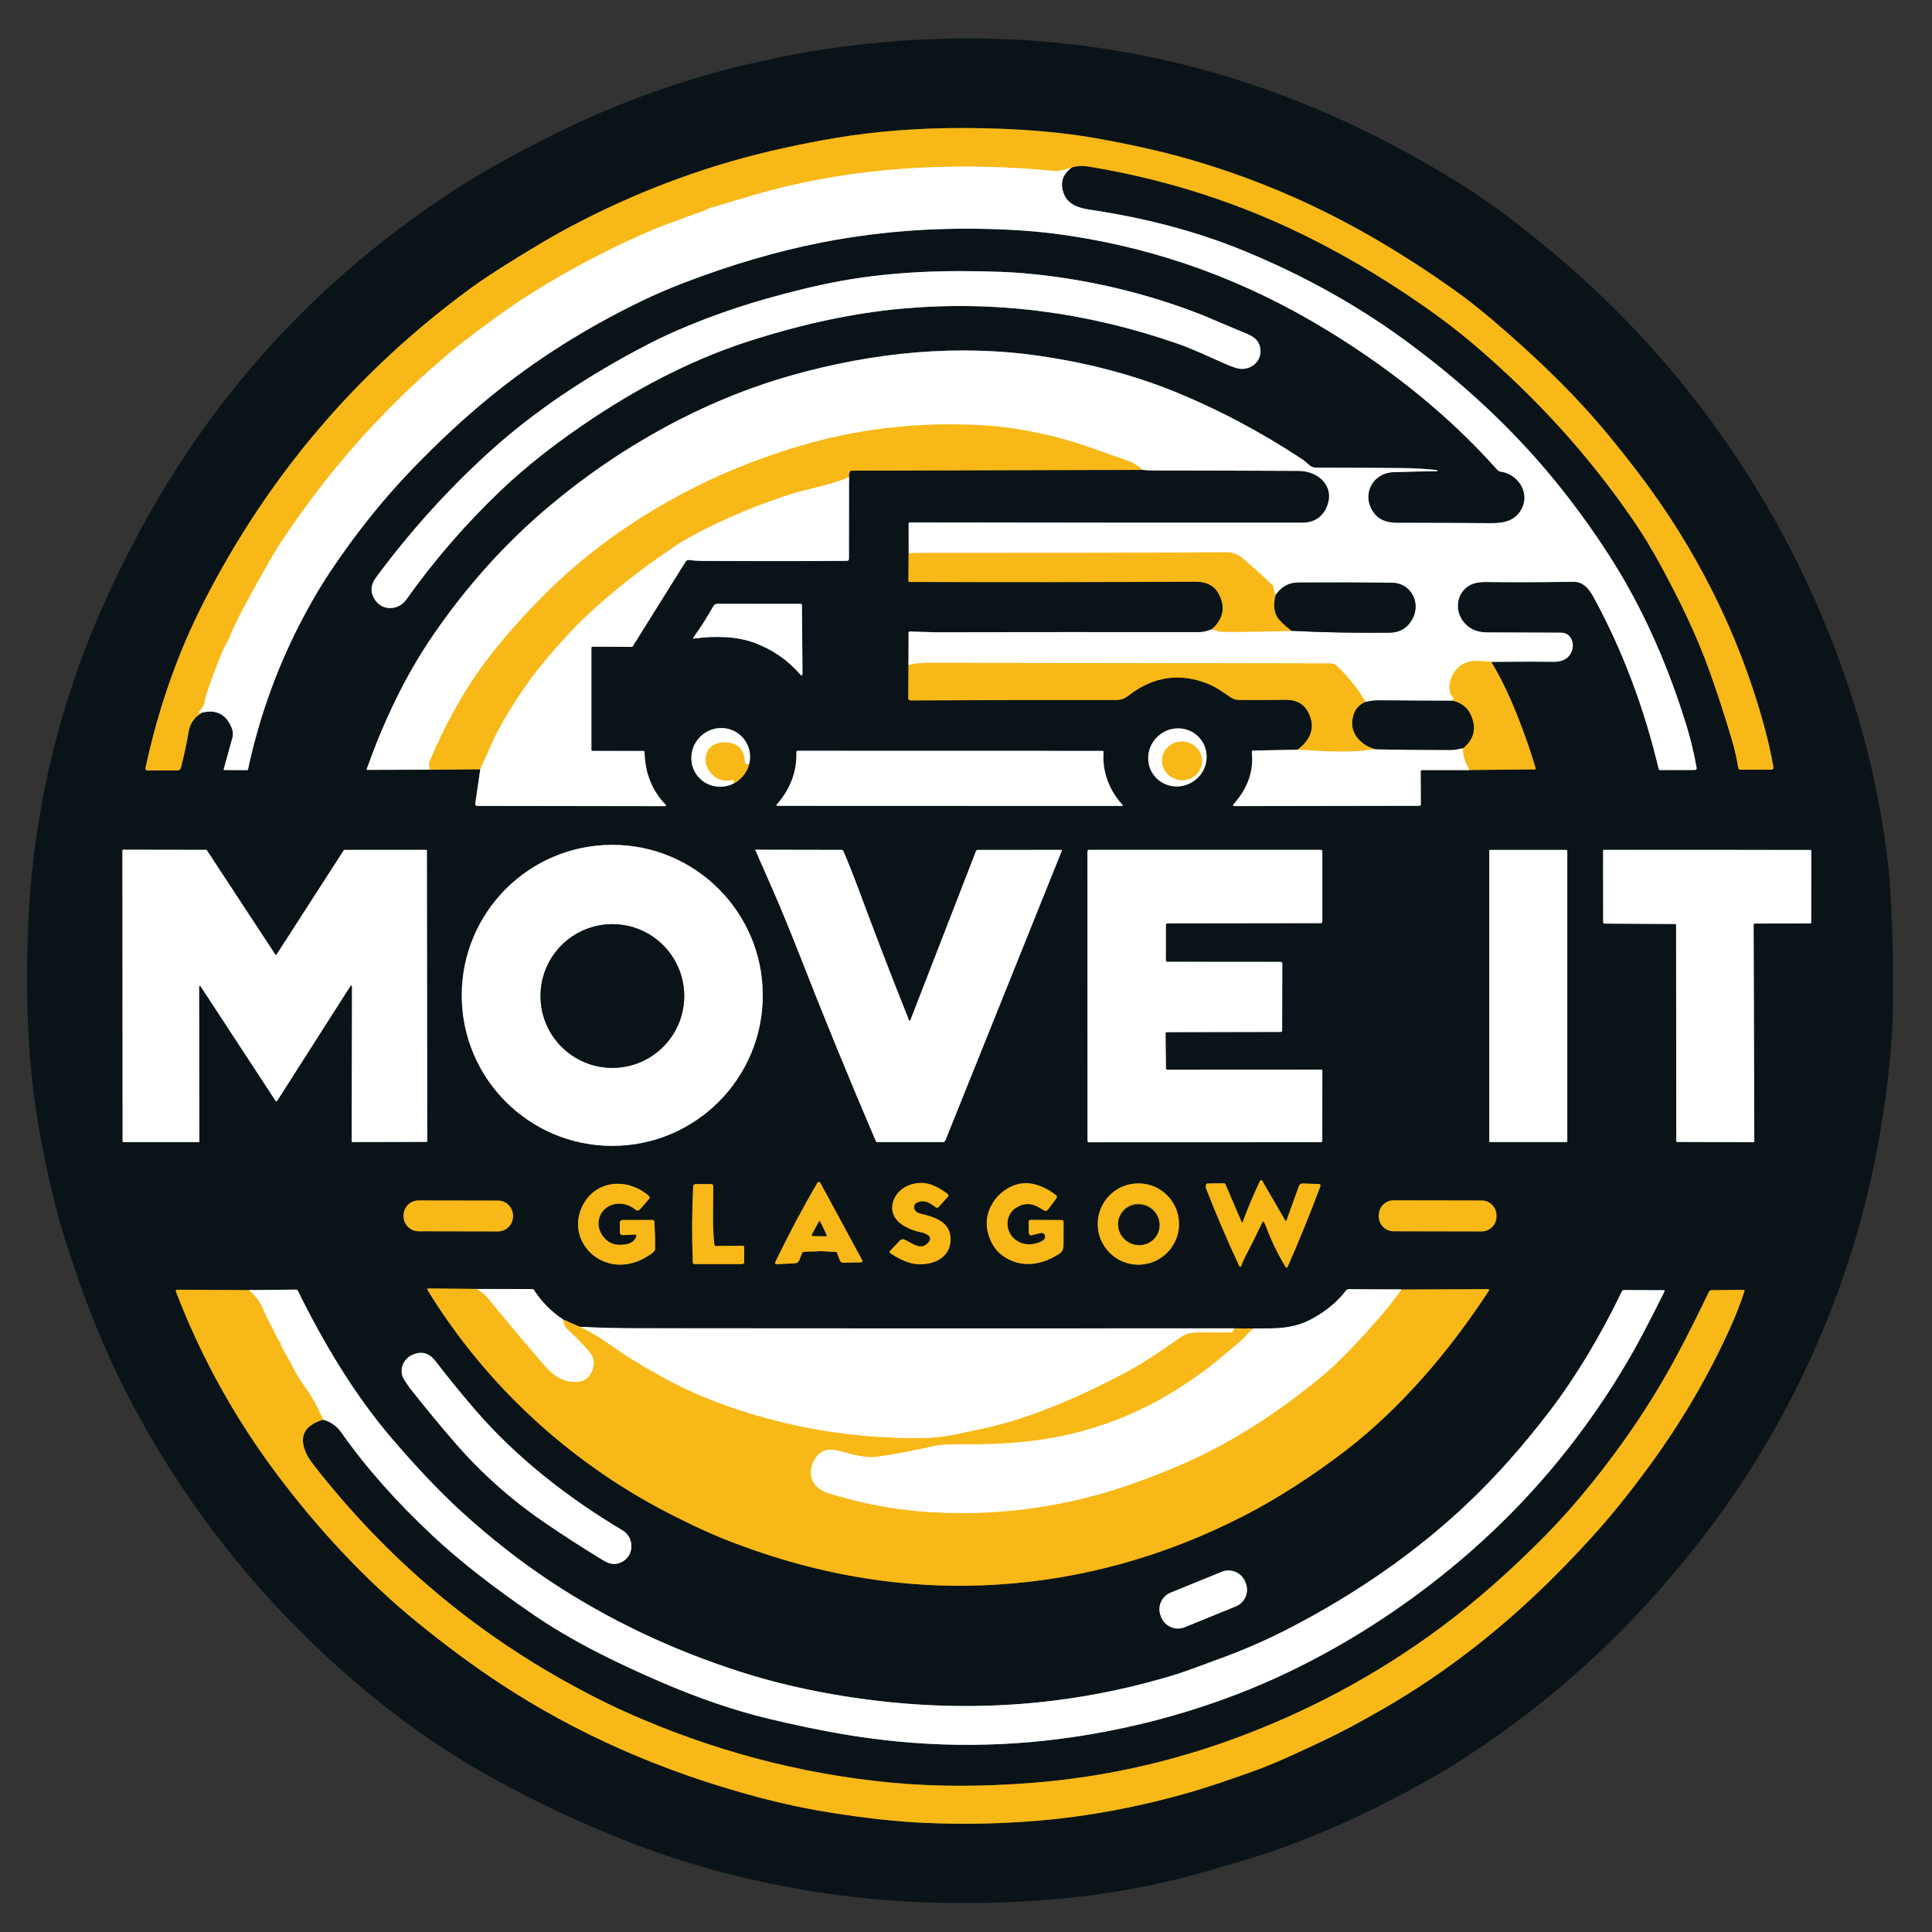
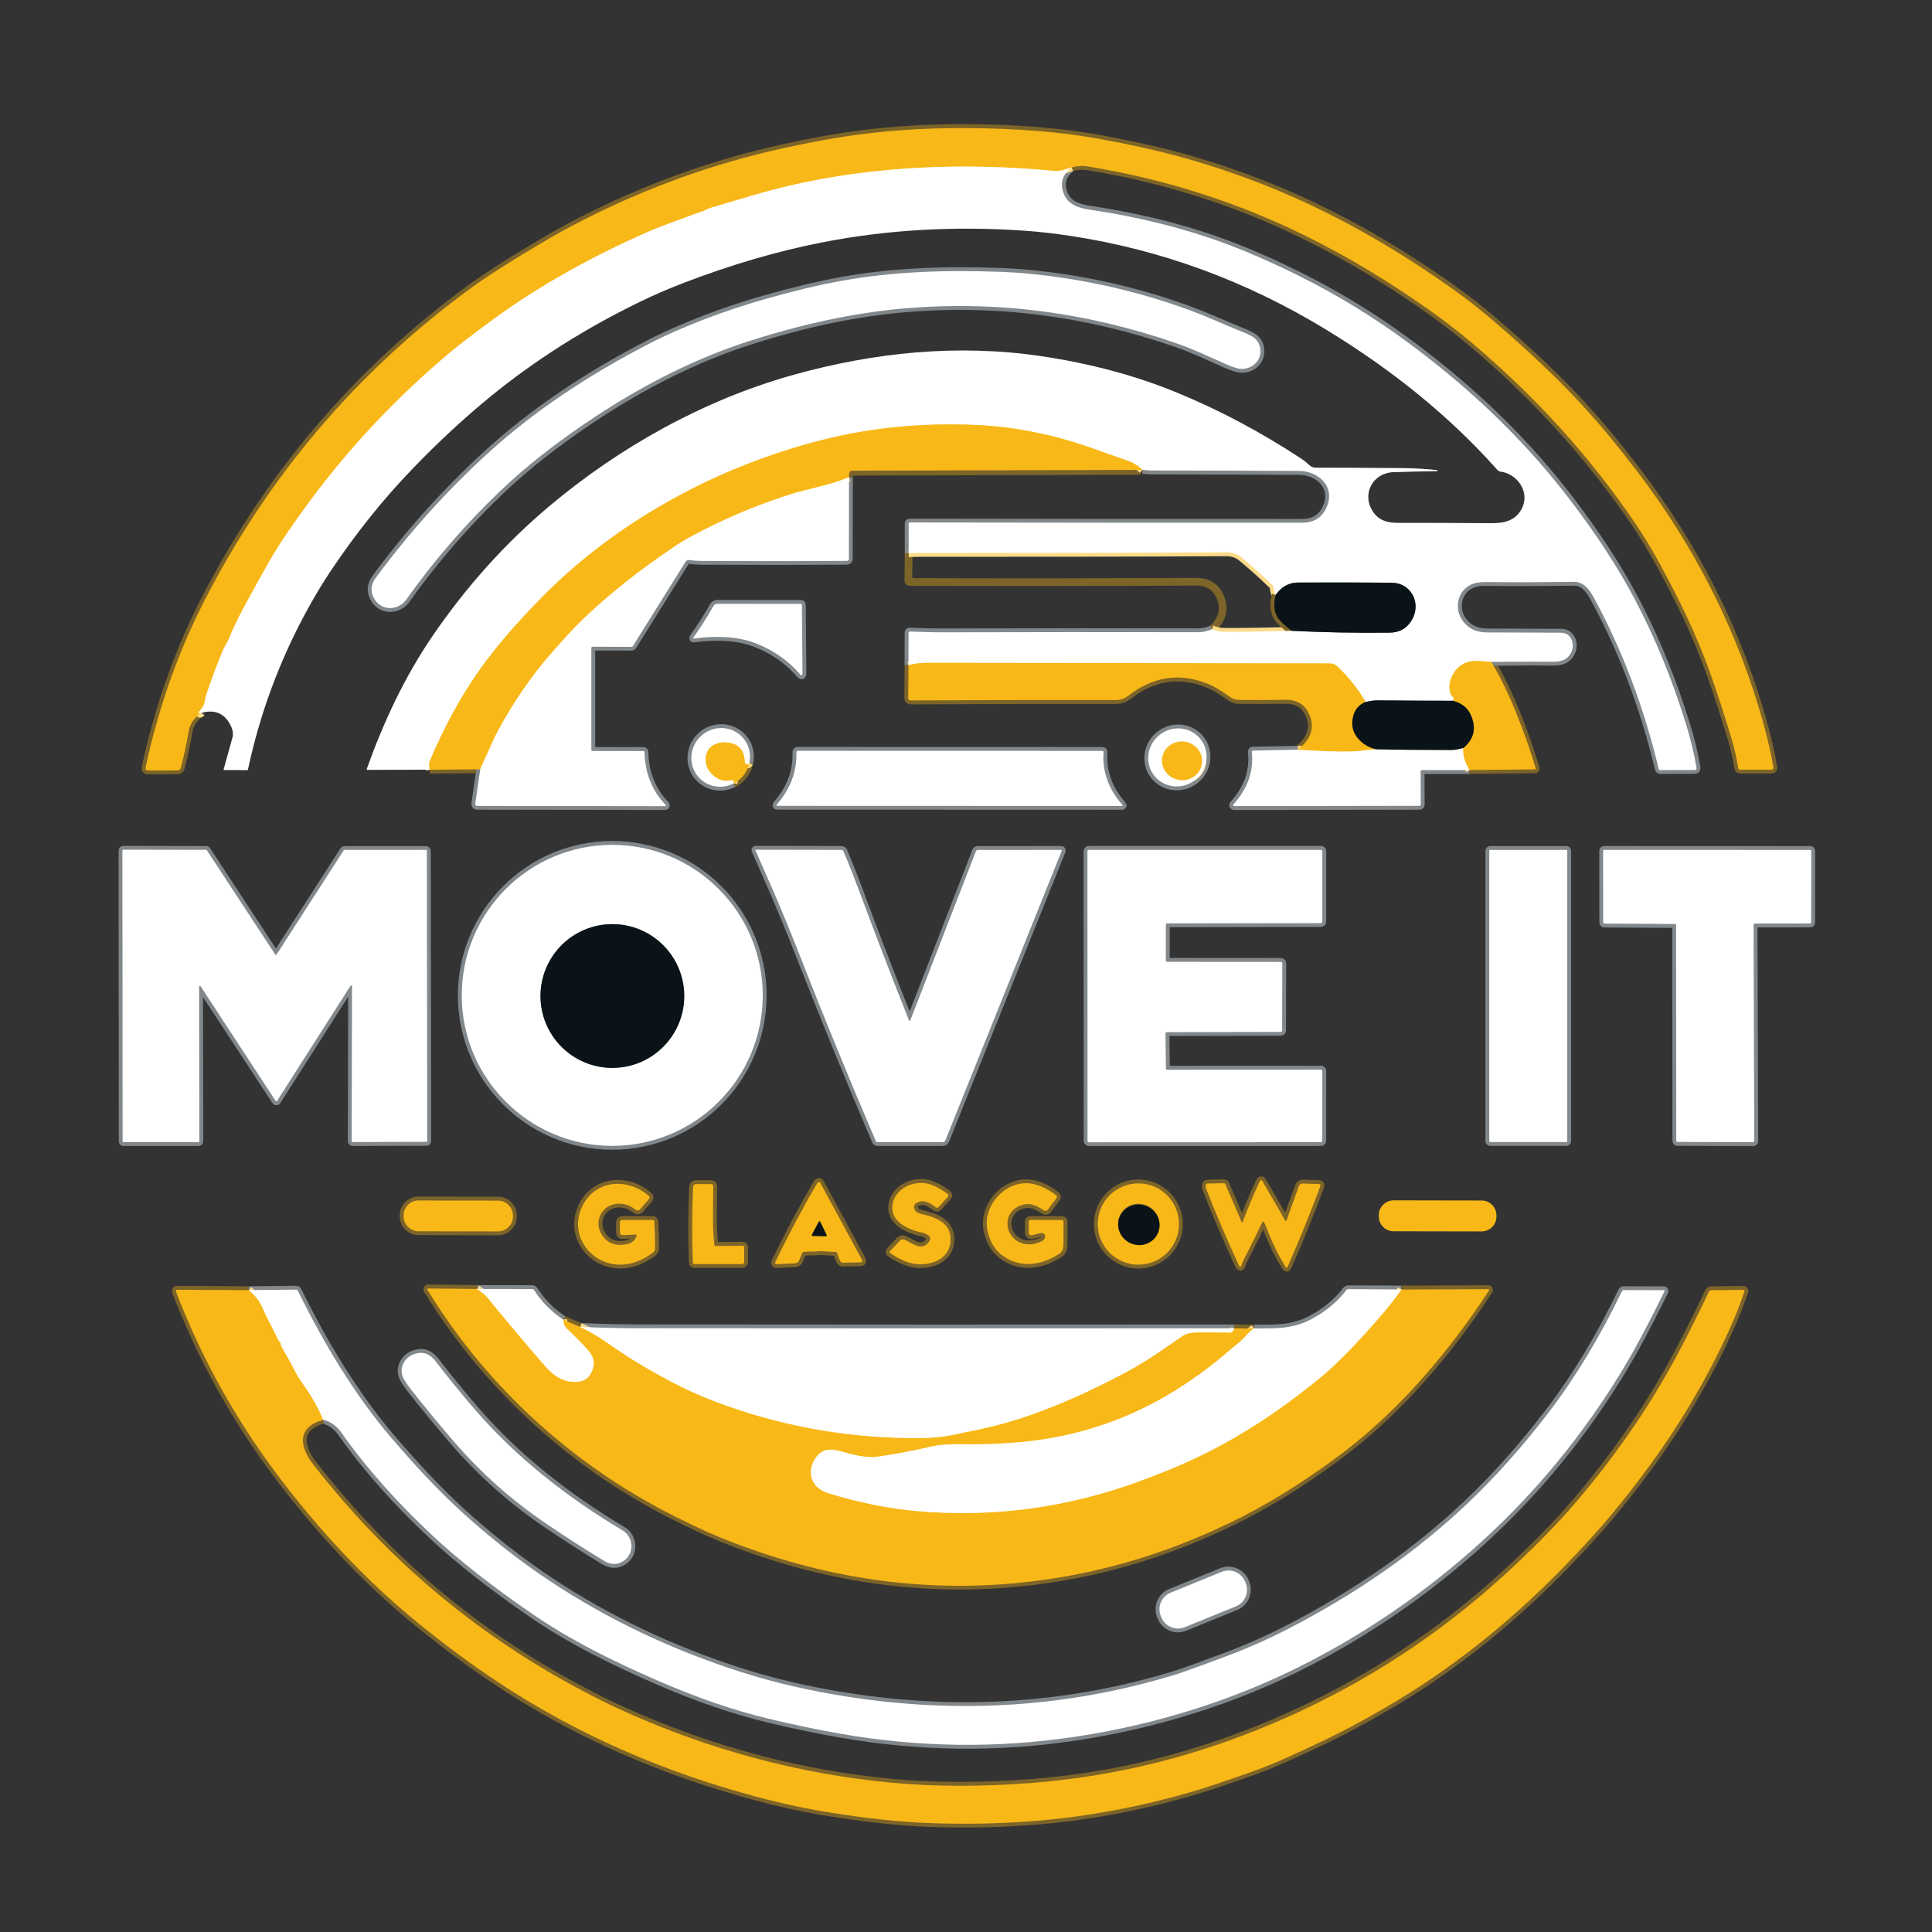
<svg xmlns="http://www.w3.org/2000/svg" id="Layer_1" x="0px" y="0px" viewBox="0 0 500 500" style="enable-background:new 0 0 500 500;" xml:space="preserve">
  <rect x="0" y="0" width="500" height="500" fill="#333333" stroke="none" />
  <style type="text/css">	.st0{fill:none;stroke:#81878A;stroke-width:2;}	.st1{fill:none;stroke:#7D6428;stroke-width:2;}	.st2{fill:none;stroke:#FCDC8A;stroke-width:2;}	.st3{fill:#0A1418;}	.st4{fill:#F8B817;}	.st5{fill:#FFFFFF;}</style>
  <g>
-     <path class="st0" d="M52.09,184.49c3.76-1.02,6.38,0.28,7.88,3.89  c0.29,0.69,0.4,1.74,0.22,2.38c-0.76,2.77-1.53,5.55-2.31,8.35c-0.02,0.07,0.02,0.14,0.09,0.16c0.01,0,0.02,0.01,0.04,0.01  l5.96,0.02c0.12,0,0.18-0.06,0.2-0.17c3.08-14.37,8.1-27.97,15.08-40.83c2.05-3.78,4.11-7.21,6.16-10.29  c6.54-9.81,13.63-18.69,21.28-26.63c6.71-6.97,13.43-13.2,20.15-18.69c11.58-9.46,24.51-17.66,38.77-24.59  c3.65-1.77,7.46-3.42,11.42-4.94c12.22-4.68,24.08-8.15,35.59-10.41c16.71-3.29,34.17-4.31,52.38-3.07  c3.77,0.26,7.85,0.72,12.23,1.39c23.32,3.56,45.32,11.65,66,24.25c17.53,10.68,32.28,22.77,44.27,36.27  c0.22,0.25,0.52,0.41,0.84,0.45c4.31,0.55,7.7,5.26,5.51,9.55c-1.66,3.25-4.66,3.83-8.04,3.8c-8.01-0.07-15.93-0.1-23.76-0.08  c-2.91,0.01-5.33-0.56-6.93-3.22c-2.71-4.48,0.34-9.72,5.44-9.9c3.8-0.13,7.57-0.21,11.32-0.26c0.09,0,0.13-0.05,0.14-0.14v-0.01  c0-0.07-0.03-0.12-0.11-0.12c-2.9-0.33-5.89-0.5-8.98-0.53c-7.38-0.07-14.85-0.1-22.41-0.11c-0.63,0-1.23-0.24-1.69-0.68  c-0.68-0.64-1.42-1.23-2.23-1.76c-10.29-6.76-20.87-12.39-31.77-16.89c-10.77-4.45-22.57-7.63-35.39-9.53  c-21.39-3.17-43.15-1.05-64.39,4.92c-22.97,6.45-44.71,18.62-62.9,33.91c-11.31,9.51-21.34,20.65-30.09,33.41  c-7.29,10.62-12.77,22.35-17.16,34.62c-0.03,0.08,0.02,0.17,0.1,0.2c0.01,0,0.03,0.01,0.05,0.01l16.18-0.05" />
    <path class="st1" d="M111.21,199.2l13.08-0.11" />
    <path class="st0" d="M124.29,199.1l-1.3,8.91c-0.04,0.26,0.14,0.5,0.4,0.54  c0.02,0,0.04,0,0.07,0l48.7,0.07c0.1,0,0.18-0.08,0.18-0.18c0-0.05-0.02-0.09-0.05-0.13c-3.54-3.66-5.37-8.2-5.5-13.63  c0-0.22-0.12-0.33-0.33-0.33l-13.14-0.02c-0.16,0-0.29-0.13-0.29-0.29v-26.34c0-0.23,0.12-0.35,0.35-0.35l10.05,0.04  c0.14,0,0.27-0.07,0.34-0.19l13.66-21.87c0.19-0.3,0.54-0.47,0.89-0.42c1.1,0.15,2.21,0.23,3.31,0.24  c12.15,0.07,24.65,0.07,37.51-0.02c0.37,0,0.55-0.18,0.55-0.55l0.02-21.08" />
-     <path class="st1" d="M219.72,123.52c-0.04-0.65,0.04-1.13,0.23-1.44  c0.11-0.18,0.27-0.27,0.49-0.27l75.26-0.2" />
+     <path class="st1" d="M219.72,123.52c-0.04-0.65,0.04-1.13,0.23-1.44  l75.26-0.2" />
    <path class="st0" d="M295.7,121.61c0.88,0.11,1.76,0.17,2.64,0.17  c12.18,0.01,24.79,0.05,37.83,0.11c5.05,0.02,9.44,4.02,7.2,9.31c-1.16,2.73-3.29,4.09-6.41,4.1c-33.78,0.02-67.62-0.01-101.5-0.07  c-0.21,0-0.31,0.1-0.31,0.31l0.01,7.66" />
    <path class="st1" d="M235.15,143.19l-0.06,7.08c0,0.23,0.12,0.35,0.35,0.35  c24.82,0.08,49.5,0.06,74.01-0.07c2.91-0.01,4.94,1.12,6.08,3.39c1.65,3.29,1.02,6.27-1.89,8.92" />
    <path class="st0" d="M313.65,162.85c-1.27,0.52-2.39,0.77-3.37,0.77  c-22.84-0.04-45.19-0.03-67.04,0.03c-2.47,0.01-5.2-0.16-7.79-0.2c-0.21,0-0.32,0.1-0.32,0.31l-0.02,8.39" />
    <path class="st1" d="M235.12,172.16l-0.07,8.46c0,0.45,0.22,0.67,0.66,0.67  c18.89-0.1,36.59-0.13,53.1-0.1c1.18,0,2.22-0.35,3.13-1.06c6.48-5.07,13.42-6.1,20.82-3.07c2.04,0.83,3.93,2.2,5.74,3.44  c0.63,0.43,1.32,0.64,2.09,0.66c3.76,0.05,7.84,0.04,12.25-0.03c2.39-0.04,4.5,0.94,5.63,3.05c1.99,3.68,1.11,6.97-2.63,9.86" />
    <path class="st0" d="M335.83,194.03l-11.55,0.23c-0.23,0-0.33,0.12-0.31,0.35  c0.53,4.93-1.06,9.46-4.77,13.59c-0.1,0.1-0.09,0.26,0.01,0.36c0.05,0.05,0.11,0.07,0.18,0.07l47.93-0.08  c0.25,0,0.38-0.13,0.38-0.38l-0.04-8.47c0-0.22,0.18-0.4,0.4-0.4l0,0h12.25" />
    <path class="st1" d="M380.31,199.28l16.89-0.16c0.21,0,0.28-0.1,0.22-0.3  c-1.36-4.53-2.89-8.95-4.61-13.26c-2.29-5.78-4.59-10.53-6.9-14.27" />
    <path class="st0" d="M385.92,171.29c8.11-0.07,13.44-0.08,15.98-0.02  c2.53,0.05,4.16-0.87,4.89-2.77c0.79-2.05-0.22-4.74-2.73-4.76c-6.55-0.02-12.97-0.04-19.25-0.07c-2.7-0.01-4.77-1-6.21-2.96  c-2.19-2.98-1.58-7.42,1.82-9.26c1.06-0.57,2.42-0.85,4.06-0.82c6.97,0.08,14.56,0.06,22.78-0.06c2.91-0.04,4.38,2.48,5.58,4.72  c7.19,13.34,12.67,27.91,16.44,43.7c0.05,0.2,0.17,0.3,0.38,0.3l8.99-0.02c0.25,0,0.45-0.2,0.45-0.45c0-0.03,0-0.05-0.01-0.08  c-0.63-3.68-1.5-7.3-2.6-10.88c-4.51-14.67-10.25-27.87-17.24-39.6c-4.97-8.33-11.25-17.08-17.16-24.26  c-10.8-13.15-23.74-25.21-38.82-36.19c-12.27-8.94-25.9-16.51-40.87-22.71c-13-5.39-26.5-8.76-40.44-10.85  c-2.84-0.43-5.53-1.35-6.6-4.02c-1.1-2.76-0.43-5.06,2.02-6.91" />
    <path class="st1" d="M277.36,43.32c1.45-0.39,2.86-0.47,4.24-0.25  c18.23,2.97,35.6,8.29,52.11,15.95c11.39,5.29,22.84,11.92,34.34,19.89c4.85,3.36,9.27,6.74,13.26,10.13  c16.28,13.83,30.15,29.14,41.6,45.95c2.36,3.46,4.56,7.08,6.6,10.83c4.97,9.14,9.49,18.26,13.01,28.15  c1.96,5.49,3.86,11.35,5.71,17.57c0.66,2.22,1.2,4.62,1.62,7.17c0.04,0.27,0.28,0.47,0.55,0.47l8.09-0.01  c0.26,0,0.48-0.21,0.48-0.48c0-0.03,0-0.05-0.01-0.08c-0.6-3.44-1.36-6.84-2.27-10.21c-6.55-24.31-17.86-46.74-33.32-66.86  c-2.42-3.15-4.72-6.04-6.88-8.66c-8.97-10.88-18.9-20.43-30.34-30.16c-3.38-2.87-6.52-5.34-9.41-7.4  c-13.07-9.33-26.06-16.98-38.97-22.95c-9.6-4.44-19.61-8.16-30.02-11.17c-7.72-2.23-16.47-4.06-23.69-5.36  c-9.59-1.72-20.78-2.63-33.57-2.71c-12.05-0.08-23.44,0.77-34.17,2.55c-4.1,0.68-8.58,1.55-13.46,2.62  c-18.09,3.95-35.56,10.24-52.41,18.87c-3.65,1.87-7.27,3.87-10.85,6.01c-7.89,4.7-13.76,8.46-17.62,11.28  c-29.46,21.53-52.52,48.6-69.19,81.21c-6.94,13.59-11.92,28.07-15.14,43.08c-0.06,0.28,0.12,0.56,0.4,0.62  c0.04,0.01,0.07,0.01,0.11,0.01l7.83-0.02c0.37,0,0.68-0.25,0.78-0.6c0.83-3.12,1.51-6.29,2.05-9.5c0.33-1.93,1.41-3.52,3.26-4.76" />
    <path class="st2" d="M277.36,43.32c-2.01,0.72-3.44,1.04-4.28,0.96  c-22.75-2.23-46.61-1.39-68.87,3.81c-3.09,0.72-6.41,1.61-9.96,2.66c-3.54,1.05-6.98,2.07-10.31,3.05  c-0.87,0.26-1.66,0.82-2.52,1.07c-0.59,0.17-1.16,0.35-1.71,0.56c-1.8,0.69-3.65,1.37-5.54,2.05c-2.19,0.78-4.03,1.49-5.52,2.13  c-10.83,4.66-21.07,10.02-30.72,16.07c-3.38,2.12-6.8,4.44-10.26,6.98c-5.11,3.74-8.82,6.58-11.13,8.52  c-13.79,11.57-25.97,24.49-36.54,38.78c-4.44,6-7.81,11.01-10.11,15.01c-2.3,4-4.63,8.2-6.99,12.61c-1.46,2.71-2.7,5.34-3.73,7.89  c-0.37,0.92-0.95,1.66-1.35,2.57c-1.53,3.59-2.97,7.4-4.31,11.41c-0.22,0.65-0.38,1.32-0.5,2.01c-0.16,1.01-0.64,1.88-1.45,2.62  c-0.14,0.13-0.15,0.36-0.02,0.5c0.01,0.01,0.03,0.03,0.04,0.04c0.19,0.15,0.37,0.12,0.51-0.1" />
    <path class="st2" d="M385.92,171.29c-0.97-0.08-2.05-0.16-3.24-0.22  c-3.12-0.17-5.37,1.05-6.76,3.66c-0.8,1.51-1,3.04-0.6,4.61c0.11,0.43,0.44,0.82,0.76,1.12c0.17,0.16,0.23,0.35,0.16,0.57  c-0.04,0.14-0.13,0.25-0.27,0.33" />
    <path class="st0" d="M375.96,181.36c-6.42,0-12.87-0.04-19.33-0.11  c-0.89-0.01-1.97,0.13-3.23,0.42" />
    <path class="st2" d="M353.4,181.67c-1.99-3.45-4.46-6.54-7.4-9.28  c-0.49-0.45-1.08-0.68-1.77-0.69c-34.72-0.07-69.45-0.12-104.17-0.16c-1.8,0-3.45,0.2-4.94,0.6" />
    <path class="st2" d="M313.65,162.85c1.15,0.43,2.1,0.66,2.83,0.66  c4.16,0.05,10.09-0.04,17.8-0.26" />
    <path class="st0" d="M334.28,163.26c8.29,0.42,16.72,0.58,25.29,0.49  c2.66-0.03,4.62-1.16,5.88-3.4c2.44-4.31-0.3-9.48-5.23-9.53c-6.46-0.07-14.55-0.09-24.29-0.05c-2.51,0.01-4.36,1.19-5.77,3.19" />
    <path class="st2" d="M330.16,153.95c-0.28-0.38-0.46-1-0.54-1.85  c-0.02-0.24-0.12-0.45-0.29-0.62c-2.47-2.42-5.11-4.8-7.91-7.13c-1.14-0.95-2.53-1.42-4.16-1.41c-22.62,0.13-48.87,0.18-78.75,0.16  c-1.17,0-2.28,0.03-3.35,0.09" />
    <path class="st2" d="M295.7,121.61c-1.31-1.13-2.46-1.87-3.45-2.21  c-3.17-1.1-6.26-2.2-9.28-3.28c-9.73-3.48-19.96-5.67-30.3-6.13c-14.84-0.66-29.02,0.86-42.53,4.56  c-15.09,4.13-29.13,10.17-42.12,18.12c-10.31,6.31-19.49,13.53-27.54,21.66c-6.8,6.87-12.29,13.27-16.46,19.18  c-4.72,6.69-8.97,14.48-12.76,23.37c-0.23,0.55-0.25,1.32-0.04,2.33" />
    <path class="st2" d="M380.31,199.28c-1.19-1.85-1.75-3.73-1.68-5.64" />
    <path class="st1" d="M378.63,193.65c2.88-2.36,3.53-5.26,1.96-8.71  c-0.83-1.82-2.37-3.01-4.63-3.58" />
    <path class="st1" d="M353.4,181.67c-1.84,0.75-2.95,2.19-3.32,4.31  c-0.36,2,0.16,3.77,1.55,5.31c1.15,1.27,2.62,2.16,4.43,2.65" />
    <path class="st2" d="M356.05,193.94c-0.55-0.02-1.77,0.09-3.68,0.35  c-2.82,0.38-8.34,0.29-16.54-0.27" />
    <path class="st2" d="M219.72,123.52c-2.17,0.87-4.42,1.6-6.74,2.18  c-4.25,1.06-6.53,1.64-6.85,1.74c-9.48,2.9-18.59,6.71-27.32,11.42c-1.41,0.76-2.87,1.65-4.38,2.67  c-9.2,6.19-17.17,12.54-23.91,19.07c-2.62,2.54-5.04,5.31-7.47,8.05c-5.27,5.95-9.96,12.72-14.09,20.33  c-1.43,2.64-2.46,5.34-3.75,8.01c-0.33,0.67-0.63,1.37-0.91,2.11" />
    <path class="st1" d="M330.16,153.95c-0.62,2.29-0.49,4.19,0.39,5.7  c0.53,0.89,1.77,2.1,3.73,3.61" />
-     <path class="st0" d="M378.63,193.65c-1.09,0.22-2,0.48-3.1,0.48  c-6.53,0.01-13.02-0.05-19.48-0.19" />
    <path class="st0" d="M259.03,70.36c-14.37-0.53-28.02-0.08-41.38,2.35  c-5.73,1.04-12.2,2.58-19.39,4.62c-10.11,2.86-21.29,6.98-30.63,11.82c-14.98,7.76-29.22,17.03-41.65,28.42  c-10.54,9.66-20.09,20.28-28.65,31.87c-1.5,2.02-1.55,4.01-0.17,5.96c1.99,2.8,6.05,2.51,7.96-0.19  c7.15-10.07,15.24-19.42,24.26-28.06c6.76-6.47,14.92-12.86,24.47-19.18c13.39-8.85,26.74-15.41,40.03-19.69  c13.92-4.48,27.09-7.28,39.51-8.4c23.92-2.17,47.66,0.83,71.22,9.01c4.09,1.42,8.33,3.44,12.43,5.25c1.83,0.81,3.15,1.24,3.96,1.31  c2.83,0.24,5.44-1.92,5.2-4.9c-0.27-3.23-2.73-3.84-5.97-5.19c-4.02-1.67-8.3-3.6-12.07-4.99c-11.92-4.39-24.17-7.38-36.75-8.97  C267.06,70.85,262.94,70.5,259.03,70.36" />
    <path class="st0" d="M195.35,166.4c4.63,1.74,8.51,4.43,11.66,8.05  c0.45,0.52,0.67,0.44,0.67-0.25l-0.15-17.62c0-0.2-0.1-0.3-0.3-0.3l-21.61-0.01c-0.41,0-0.78,0.22-0.98,0.57  c-1.65,2.92-3.37,5.62-5.17,8.11c-0.17,0.24-0.12,0.33,0.17,0.3C184.82,164.55,190.58,164.6,195.35,166.4" />
    <path class="st1" d="M189.87,202.77c2.09-1.07,3.6-3.03,4.07-5.33" />
    <path class="st0" d="M193.94,197.44c0.55-2.63-0.31-5.33-2.28-7.11  c-2.91-2.63-7.4-2.54-10.31,0.21c-1.85,1.75-2.73,4.28-2.35,6.76c0.4,2.64,2.16,4.84,4.64,5.8c2.01,0.78,4.28,0.66,6.23-0.34" />
    <path class="st2" d="M193.94,197.44c-0.26,0.47-0.6,0.53-1,0.2c-0.12-0.1-0.19-0.24-0.19-0.39  c-0.11-3.37-1.85-5.07-5.23-5.13c-1.1-0.02-2.1,0.24-3.01,0.78c-2.11,1.26-2.42,4.5-1.09,6.41c1.57,2.25,3.6,3.11,6.1,2.57  c0.28-0.06,0.41,0.05,0.39,0.33l-0.04,0.55" />
    <path class="st0" d="M310.69,191.28c-2.55-3.22-7.3-3.71-10.6-1.09  c-3.3,2.62-3.91,7.35-1.36,10.57c2.55,3.22,7.3,3.71,10.6,1.09C312.63,199.24,313.24,194.51,310.69,191.28" />
    <path class="st0" d="M290.53,208.33c-3.42-3.68-5.34-8.63-4.93-13.65  c0.02-0.23-0.08-0.35-0.32-0.35l-78.83-0.02c-0.24,0-0.36,0.12-0.35,0.35c0.15,5.02-1.55,9.55-5.12,13.59  c-0.07,0.08-0.06,0.19,0.02,0.25c0.03,0.03,0.07,0.04,0.12,0.04l89.29,0.03c0.08,0,0.15-0.07,0.15-0.15  C290.57,208.39,290.55,208.36,290.53,208.33" />
    <path class="st0" d="M197.4,257.6c0-21.51-17.44-38.95-38.95-38.95s-38.95,17.44-38.95,38.95  c0,21.51,17.44,38.95,38.95,38.95l0,0C179.96,296.55,197.4,279.11,197.4,257.6L197.4,257.6" />
    <path class="st0" d="M51.38,295.58c0.12,0,0.22-0.1,0.22-0.22l-0.07-39.96  c0-0.12,0.1-0.22,0.22-0.21c0.07,0,0.14,0.04,0.18,0.1l19.41,29.65c0.07,0.1,0.2,0.13,0.3,0.06c0.03-0.02,0.05-0.04,0.07-0.07  l18.99-29.77c0.06-0.1,0.19-0.14,0.3-0.07c0.07,0.04,0.11,0.11,0.11,0.19l-0.09,40.08c0,0.12,0.1,0.22,0.22,0.22l19.12-0.05  c0.12,0,0.22-0.1,0.22-0.22c0,0,0,0,0,0l-0.1-75.13c0-0.12-0.1-0.22-0.22-0.22l-21.11,0.01c-0.07,0-0.14,0.04-0.18,0.1  l-17.37,26.96c-0.06,0.1-0.2,0.13-0.3,0.07c-0.03-0.02-0.05-0.04-0.07-0.07l-17.69-26.97c-0.04-0.06-0.11-0.1-0.18-0.1l-21.45-0.04  c-0.12,0-0.22,0.1-0.22,0.22l0.05,75.23c0,0.12,0.1,0.22,0.22,0.22L51.38,295.58" />
    <path class="st0" d="M235.22,263.98c-4.32-10.78-8.75-22.29-13.29-34.55  c-1.16-3.13-2.38-6.18-3.65-9.14c-0.09-0.2-0.29-0.34-0.51-0.34l-22.22-0.04c-0.06,0-0.08,0.03-0.06,0.09  c1.59,3.62,3.12,7.1,4.58,10.44c2.08,4.75,4.4,10.39,6.96,16.93c6.26,15.99,12.81,31.97,19.64,47.95c0.07,0.17,0.2,0.25,0.38,0.25  l16.95,0.01c0.29,0,0.56-0.18,0.67-0.45l30.1-74.89c0.08-0.19,0.01-0.29-0.2-0.29l-21.51,0.01c-0.24,0-0.4,0.11-0.48,0.33  l-16.95,43.69C235.49,264.32,235.36,264.32,235.22,263.98" />
    <path class="st0" d="M301.72,239.3c0-0.19,0.16-0.35,0.35-0.35l39.8-0.06  c0.19,0,0.35-0.16,0.35-0.35v-18.26c0-0.19-0.16-0.35-0.35-0.35h-60.08c-0.19,0-0.35,0.16-0.35,0.35l0.02,74.97  c0,0.19,0.16,0.35,0.35,0.35h0l60.05-0.02c0.19,0,0.35-0.16,0.35-0.35l0.01-18.07c0-0.19-0.16-0.35-0.35-0.35l-39.77,0.02  c-0.19,0-0.34-0.15-0.35-0.34l-0.11-9.03c0-0.19,0.15-0.35,0.34-0.35c0,0,0,0,0.01,0l29.48-0.06c0.19,0,0.35-0.16,0.35-0.35  l0.04-17.42c0-0.19-0.16-0.35-0.35-0.35l-29.44-0.02c-0.19,0-0.35-0.16-0.35-0.35L301.72,239.3" />
    <path class="st0" d="M405.61,220.2c0-0.13-0.11-0.24-0.24-0.24l0,0h-19.71  c-0.13,0-0.24,0.11-0.24,0.24v0v75.12c0,0.13,0.11,0.24,0.24,0.24l0,0h19.71c0.13,0,0.24-0.11,0.24-0.24l0,0V220.2" />
    <path class="st0" d="M453.83,239.27c0-0.14,0.11-0.25,0.25-0.25l14.41-0.02  c0.14,0,0.25-0.11,0.25-0.25l0.02-18.53c0-0.14-0.11-0.25-0.25-0.25l0,0l-53.37-0.02c-0.14,0-0.25,0.11-0.25,0.25l0.02,18.58  c0,0.14,0.11,0.25,0.25,0.25h0l18.37,0.11c0.14,0,0.25,0.11,0.25,0.25l0.05,55.9c0,0.14,0.11,0.25,0.25,0.25h0l19.68,0.07  c0.14,0,0.25-0.11,0.25-0.25v0L453.83,239.27" />
    <path class="st1" d="M332.97,315.77c-0.1,0.29-0.23,0.3-0.38,0.03l-5.9-10.19  c-0.08-0.13-0.23-0.19-0.37-0.15c-0.12,0.03-0.2,0.1-0.24,0.2c-1.68,3.57-3.18,7.12-4.49,10.67c-0.02,0.06-0.08,0.09-0.14,0.07  c-0.03-0.01-0.06-0.03-0.07-0.07l-4.22-9.83c-0.07-0.17-0.24-0.28-0.43-0.28l-4.17,0.07c-0.23,0-0.43,0.17-0.47,0.4  c-0.06,0.35-0.02,0.69,0.11,1.02c2.56,6.59,5.41,13.25,8.56,19.99c0.06,0.12,0.21,0.18,0.33,0.12c0.06-0.03,0.11-0.08,0.13-0.14  c0.27-0.77,0.56-1.47,0.89-2.1c1.79-3.45,3.33-6.56,4.62-9.31c0.06-0.12,0.2-0.16,0.32-0.11c0.05,0.02,0.08,0.06,0.11,0.11  c0.22,0.46,0.43,0.94,0.61,1.43c1.41,3.72,3.05,7.11,4.95,10.16c0.21,0.33,0.39,0.32,0.55-0.04c3.12-7.12,5.93-14.04,8.43-20.76  c0.15-0.41,0.01-0.63-0.43-0.64l-4.07-0.13c-0.53-0.02-0.88,0.22-1.05,0.72L332.97,315.77" />
    <path class="st1" d="M211.43,323.85c1.56-0.18,3.15,0.17,4.73,0.11  c0.24-0.01,0.4,0.1,0.48,0.32l0.69,1.87c0.15,0.42,0.46,0.63,0.91,0.62l4.4-0.09c0.52-0.01,0.66-0.24,0.41-0.7l-10.76-19.87  c-0.12-0.21-0.38-0.29-0.59-0.17c-0.07,0.04-0.12,0.09-0.16,0.16c-3.73,6.36-7.35,13.15-10.85,20.39  c-0.23,0.47-0.08,0.69,0.44,0.67l4.61-0.22c0.49-0.02,0.92-0.33,1.1-0.79l0.7-1.8c0.07-0.18,0.2-0.29,0.38-0.33  C209.02,323.79,210.31,323.98,211.43,323.85" />
    <path class="st1" d="M240.32,319.77c0.41,0.29,0.52,0.85,0.25,1.28  c-1.96,3.11-4.48,0.57-6.62-0.29c-0.36-0.14-0.77-0.05-1.04,0.23l-2.57,2.72c-0.21,0.23-0.19,0.43,0.07,0.6  c1.67,1.15,3.3,1.96,4.87,2.44c4.11,1.25,10.3-0.19,10.68-5.51c0.36-4.97-4-6.28-7.89-7.2c-0.69-0.17-1.31-0.63-1.51-1.34  c-0.15-0.56,0.1-1.15,0.61-1.42c1.95-1.04,3.42-0.01,4.97,1.12c0.28,0.2,0.54,0.18,0.77-0.08l2.34-2.59  c0.26-0.29,0.24-0.54-0.07-0.78c-1.34-1.03-2.71-1.81-4.1-2.34c-3.84-1.47-9.1,0.43-10.06,4.77c-1.04,4.71,4.04,6.9,7.8,7.63  C239.32,319.13,239.93,319.49,240.32,319.77" />
    <path class="st1" d="M270.46,320.21c-0.11,0.48-0.4,0.82-0.87,1.04  c-2.36,1.08-4.46,1.06-6.32-0.08c-3.13-1.9-3.52-6.67-0.2-8.66c2.7-1.62,4.73-0.84,7.09,0.73c0.35,0.23,0.81,0.15,1.06-0.19  l2.15-2.87c0.26-0.35,0.22-0.66-0.13-0.92c-1.9-1.47-3.86-2.42-5.88-2.86c-6.6-1.42-13.23,5.33-11.78,12.14  c0.63,2.96,2.04,5.18,4.25,6.66c4.56,3.08,9.91,2.21,14.43-0.8c0.87-0.58,1-1.59,0.99-2.55c0-1.87,0-3.76,0.01-5.67  c0-0.29-0.14-0.43-0.42-0.43l-8.11-0.04c-0.33,0-0.49,0.17-0.49,0.5l0.04,2.9c0,0.33,0.27,0.59,0.6,0.59  c0.05,0,0.09-0.01,0.14-0.02l2.35-0.57c0.5-0.12,0.99,0.19,1.11,0.68C270.49,319.93,270.49,320.07,270.46,320.21" />
    <path class="st1" d="M164.67,320.06c-0.43,1.05-1.25,1.69-2.49,1.93  c-3.04,0.6-5.25-0.34-6.62-2.82c-1.23-2.22-0.7-5.01,1.29-6.55c2.17-1.67,5.36-1.42,7.52,0.36c0.49,0.41,0.94,0.37,1.36-0.11  l2.18-2.51c0.3-0.34,0.27-0.66-0.08-0.96c-5.86-4.95-14.5-3.93-17.49,3.6c-2.55,6.41,1.8,13.1,8.4,14.14  c3.27,0.51,6.54-0.37,9.83-2.66c0.53-0.37,0.99-0.74,0.99-1.45c0-2.44-0.07-4.74-0.2-6.88c-0.01-0.24-0.21-0.42-0.45-0.42  l-7.73-0.01c-0.51,0-0.76,0.26-0.76,0.77l0.01,2.33c0,0.57,0.29,0.84,0.86,0.82l3-0.14C164.7,319.49,164.83,319.67,164.67,320.06" />
    <path class="st1" d="M305.13,316.78c0-5.81-4.71-10.52-10.52-10.52  c-5.81,0-10.52,4.71-10.52,10.52c0,5.81,4.71,10.52,10.52,10.52S305.13,322.59,305.13,316.78  C305.13,316.78,305.13,316.78,305.13,316.78" />
    <path class="st1" d="M184.87,322.12c-0.59-4.94-0.27-10.06-0.29-15.08  c0-0.41-0.21-0.61-0.62-0.61l-3.75-0.01c-0.53,0-0.8,0.26-0.83,0.78c-0.32,6.31-0.35,12.82-0.08,19.52  c0.01,0.28,0.16,0.42,0.44,0.42l12.35-0.01c0.27,0,0.49-0.22,0.49-0.48l0.01-3.8c0-0.31-0.16-0.47-0.47-0.47l-6.88,0.07  C185.02,322.46,184.9,322.35,184.87,322.12" />
    <path class="st1" d="M132.75,314.58c0-2.13-1.72-3.87-3.86-3.87l-20.57-0.04  c-2.13,0-3.87,1.72-3.87,3.86l0,0.24c0,2.13,1.72,3.87,3.86,3.87l20.57,0.04c2.13,0,3.87-1.72,3.87-3.86L132.75,314.58" />
-     <path class="st1" d="M387.28,314.53c0-2.12-1.71-3.84-3.83-3.84l-22.78-0.04  c-2.12,0-3.84,1.71-3.84,3.83c0,0,0,0,0,0l0,0.33c0,2.12,1.71,3.84,3.83,3.84l22.78,0.04c2.12,0,3.84-1.71,3.84-3.83v0  L387.28,314.53" />
    <path class="st0" d="M362.69,333.71l-13.58-0.06c-0.33,0-0.6,0.13-0.8,0.39  c-2.16,2.85-5.08,5.28-8.77,7.29c-5.03,2.74-9.55,2.48-15.03,2.49" />
    <path class="st1" d="M324.51,343.81l-5.11-0.04" />
    <path class="st0" d="M319.4,343.77c-51.41,0.04-102.82,0.04-154.22-0.02  c-4.77,0-9.79-0.12-15.06-0.36" />
    <path class="st1" d="M150.12,343.39l-4.4-1.92" />
    <path class="st0" d="M145.73,341.48c-3.05-2.01-5.56-4.55-7.53-7.61  c-0.11-0.17-0.26-0.26-0.47-0.26l-14.27-0.02" />
    <path class="st1" d="M123.46,333.58l-12.65-0.15c-0.13,0-0.24,0.1-0.24,0.23  c0,0.05,0.01,0.09,0.04,0.13c15.45,25.27,38.1,45.79,64.55,58.89c3.58,1.77,7.28,3.58,11,5.1c23.94,9.75,48.05,13.84,72.33,12.26  c21.81-1.42,42.85-7.29,63.12-17.62c9.28-4.73,18.88-11.07,26.69-17.09c14.17-10.89,26.86-25.73,37.04-41.38  c0.07-0.11,0.03-0.25-0.07-0.31c-0.03-0.02-0.07-0.03-0.11-0.03l-22.47,0.11" />
    <path class="st2" d="M123.46,333.58c0.56,0.4,1.08,0.78,1.55,1.14  c0.44,0.33,0.83,0.71,1.17,1.13c4.83,5.94,9.83,11.87,14.98,17.8c2.29,2.65,5.21,4.43,8.77,3.91c1.23-0.18,2.16-0.78,2.78-1.78  c1.36-2.21,1.25-4.23-0.3-6.06c-1.45-1.7-3.32-3.62-5.61-5.74c-0.38-0.35-0.63-0.73-0.76-1.13c-0.14-0.43-0.24-0.88-0.3-1.36" />
    <path class="st2" d="M150.12,343.39c2.43,1.12,5.11,2.72,8.04,4.8  c4.36,3.09,9.5,6.2,15.42,9.33c3.71,1.96,7.46,3.65,11.25,5.1c16.31,6.21,33.27,9.39,50.88,9.54c3.69,0.04,7.31-0.08,10.87-0.82  c2.44-0.51,4.8-1,7.07-1.48c4.4-0.93,8.83-2.18,13.27-3.75c7.85-2.77,16.18-6.53,25-11.27c4.69-2.52,9.33-5.8,13.92-8.98  c0.99-0.68,2.31-1.03,3.96-1.04c2.86-0.02,5.72-0.01,8.58,0.03c0.21,0,0.38-0.07,0.53-0.22c0.24-0.23,0.39-0.51,0.48-0.86" />
    <path class="st2" d="M324.51,343.81c-0.67,0.47-1.29,1.02-1.85,1.66  c-0.71,0.8-1.29,1.38-1.73,1.74c-1.49,1.22-2.96,2.45-4.43,3.7c-3.57,3.06-7.86,6.11-11.4,8.36  c-12.46,7.93-26.07,12.58-40.85,13.95c-4.81,0.45-9.69,0.63-14.65,0.56c-2.77-0.04-5.96,0-8.41,0.56c-5.26,1.21-10,2.1-14.22,2.68  c-2.93,0.4-6.57-0.63-9.47-1.44c-2.68-0.75-4.98-0.6-6.55,1.93c-2.42,3.87-0.7,7.66,3.4,8.92c1.65,0.5,3.24,0.96,4.78,1.37  c6.4,1.7,12.61,2.8,18.65,3.31c19.54,1.63,38.59-0.96,57.15-7.78c4.92-1.81,9.33-3.6,13.23-5.39c9.73-4.47,19.21-10.26,28.45-17.39  c3.49-2.69,6.03-4.76,7.61-6.21c3.56-3.25,7.61-7.48,12.15-12.67c2.53-2.9,4.64-5.55,6.32-7.95" />
    <path class="st0" d="M83.61,367.4c1.97,0.56,3.52,1.64,4.64,3.23  c6.41,9.11,14.36,18.09,23.83,26.93c6.73,6.28,15.29,12.99,25.68,20.13c10.13,6.95,21.11,12.34,32.74,17.39  c10.06,4.36,19.54,7.61,28.43,9.74c6.74,1.61,12.99,2.92,18.74,3.91c20.15,3.49,40.21,3.76,60.17,0.81  c13.51-2,26.6-5.31,39.28-9.93c17.22-6.27,34.03-15.46,49.42-26.79c15.89-11.69,29.64-25.17,41.22-40.44  c6.65-8.77,12.39-17.72,17.23-26.85c1.94-3.66,3.87-7.44,5.78-11.32c0.05-0.1,0.01-0.22-0.09-0.28c-0.03-0.01-0.06-0.02-0.09-0.02  l-10.39-0.03c-0.19,0-0.33,0.09-0.42,0.27c-5.7,11.78-11.89,22.07-18.59,30.87c-6.96,9.14-14.12,17.19-21.47,24.15  c-13.13,12.42-28.55,23.2-46.26,32.34c-5.25,2.7-10.61,5.08-16.1,7.14c-6.86,2.57-11.2,4.14-13.03,4.7  c-27.35,8.4-55.67,10.33-84.97,5.77c-9.85-1.53-19.09-3.68-27.72-6.44c-17.9-5.74-34.32-13.56-49.27-23.46  c-7.85-5.21-15.54-11.24-23.05-18.09c-6.23-5.69-12.34-12.35-17.89-18.83c-9.65-11.27-17.67-24.67-24.35-38.25  c-0.1-0.19-0.25-0.29-0.47-0.29l-12.25,0.13" />
    <path class="st1" d="M64.36,333.89l-18.53-0.12c-0.18,0-0.34,0.14-0.34,0.33  c0,0.04,0.01,0.09,0.02,0.13c6.56,17.11,15.37,32.98,26.4,47.63c10.44,13.87,22.58,27.01,36.07,37.99  c7.28,5.93,14.34,11.15,21.17,15.66c19.9,13.13,42.22,22.98,66.94,29.56c6.43,1.71,12.71,3.05,18.83,4.02  c9.33,1.48,17.57,2.37,24.74,2.67c10.12,0.42,20.07,0.2,29.84-0.66c12.77-1.12,25.64-3.56,38.63-7.32  c3.76-1.09,9.1-2.86,16.02-5.33c6.24-2.22,12.46-5.23,18.55-8.09c4.19-1.96,9.43-4.76,15.72-8.4c16.32-9.44,31.31-21.34,44.6-34.76  c2.89-2.92,5.78-5.96,8.67-9.12c4.99-5.47,10.13-11.83,15.42-19.09c8.22-11.3,15.09-23.05,20.59-35.25  c1.42-3.15,2.67-6.34,3.75-9.58c0.05-0.14-0.03-0.29-0.17-0.34c-0.03-0.01-0.06-0.02-0.1-0.01l-8.25,0.08  c-0.29,0-0.56,0.17-0.69,0.43c-2.92,6.08-5.58,11.38-7.99,15.91c-6.96,13.09-15.57,25.7-25.83,37.83c-2.72,3.22-5.49,6.25-8.3,9.11  c-9.19,9.35-18.33,17.39-27.43,24.13c-16.6,12.29-34.73,21.98-54.39,29.06c-16.57,5.97-33.57,9.64-50.98,11.02  c-13.21,1.05-25.46,1.03-36.73-0.04c-23.73-2.26-46.73-8.4-68.99-18.42c-3.58-1.61-7.45-3.53-11.62-5.75  c-26.96-14.37-49.92-33.73-68.86-58.08c-1.32-1.69-2.17-3.28-2.54-4.76c-0.84-3.34,0.83-5.65,5-6.93" />
    <path class="st2" d="M64.36,333.89c1.59,1.27,2.76,2.72,3.49,4.37  c0.68,1.52,1.03,2.3,1.05,2.34c1.07,2.05,2.12,4.11,3.13,6.19c0.09,0.19,0.21,0.34,0.37,0.47c0.19,0.16,0.28,0.36,0.28,0.6  c0,0.2,0.05,0.39,0.14,0.58c0.48,0.89,0.97,1.77,1.49,2.63c0.45,0.76,0.93,1.64,1.44,2.64c0.86,1.72,1.85,3.36,2.97,4.93  c2.1,2.94,3.72,5.87,4.89,8.77" />
    <path class="st0" d="M106.73,350.63c-2.38,1.05-3.6,3.91-2.2,6.3c0.5,0.86,1.09,1.72,1.77,2.59  c4.15,5.25,8.02,9.93,11.61,14.05c6.87,7.88,14.63,14.76,23.29,20.65c5.12,3.48,10.16,6.72,15.12,9.72  c1.81,1.09,3.51,1.09,5.12,0.01c2.78-1.89,2.58-6.15-0.31-7.87c-14.28-8.54-27.43-18.76-38.23-31.3  c-3.68-4.27-7.06-8.43-10.14-12.46C111.09,350.14,109.08,349.58,106.73,350.63" />
    <path class="st0" d="M322.23,409.33c-0.97-2.37-3.68-3.51-6.06-2.55l-13.22,5.39  c-2.37,0.97-3.51,3.68-2.55,6.06l0,0l0.14,0.33c0.97,2.37,3.68,3.51,6.06,2.55l0,0l13.22-5.39c2.37-0.97,3.51-3.68,2.55-6.06l0,0  L322.23,409.33" />
    <path class="st2" d="M311.06,197.79c0.49-2.71-1.4-5.32-4.22-5.83l0,0  c-2.82-0.51-5.5,1.28-5.99,3.99c0,0,0,0,0,0c-0.49,2.71,1.4,5.32,4.22,5.83h0C307.9,202.29,310.58,200.5,311.06,197.79  C311.06,197.79,311.06,197.79,311.06,197.79" />
    <path class="st0" d="M177.08,257.77c0-10.27-8.33-18.6-18.6-18.6c-10.27,0-18.6,8.33-18.6,18.6  l0,0c0,10.27,8.33,18.6,18.6,18.6l0,0C168.75,276.37,177.08,268.04,177.08,257.77" />
    <path class="st1" d="M210.13,319.54c-0.05,0.11-0.01,0.24,0.09,0.29  c0.03,0.01,0.06,0.02,0.09,0.02l3.4,0.07c0.12,0,0.22-0.09,0.22-0.21c0-0.03-0.01-0.07-0.02-0.1l-1.63-3.41  c-0.05-0.11-0.18-0.15-0.29-0.1c-0.04,0.02-0.07,0.05-0.09,0.09L210.13,319.54" />
    <path class="st1" d="M299.74,318.65c1.01-2.71-0.43-5.74-3.21-6.78h0  c-2.78-1.03-5.86,0.32-6.86,3.03c-1.01,2.71,0.43,5.74,3.21,6.78l0,0C295.66,322.71,298.73,321.36,299.74,318.65" />
  </g>
-   <path class="st3" d="M143.94,468.6c-13.49-6.39-26.09-13.47-37.73-21.98c-36.33-26.55-65.98-64.17-82.4-105.97 c-1.97-5.01-3.95-10.56-5.95-16.67c-1.38-4.22-2.54-8.19-3.48-11.88c-3.16-12.43-5.25-23.96-6.28-34.6 c-1.12-11.62-1.38-24.4-0.79-38.36c1.05-24.77,6.06-48.73,15.01-71.91c3.69-9.55,8.34-19.53,13.96-29.96 c19.43-36.04,46.44-65.34,81.04-87.9c3.61-2.35,7.13-4.49,10.57-6.42c10.67-5.96,20.24-10.72,28.71-14.28 c10.2-4.28,20.25-7.73,30.14-10.35c9.75-2.58,20.74-4.86,31.1-6.22c50.86-6.66,98.79,2.03,143.8,26.06 c10.63,5.68,21.08,12.04,30.37,19.27c2.83,2.2,5.5,4.34,8.02,6.4c18.6,15.25,34.63,32.79,48.08,52.61 c14.45,21.29,25.36,44.3,32.72,69.03c1.74,5.83,3.18,11.52,4.33,17.07c1.94,9.32,3.5,18.62,4.07,28.18 c0.58,9.81,0.81,19.4,0.68,28.77c-0.05,4.18-0.25,8.22-0.58,12.14c-2.95,34.61-12.64,66.77-29.08,96.47 c-9.69,17.5-21.78,33.98-36.29,49.43c-14.23,15.16-30.43,28.41-48.61,39.76c-3.7,2.31-8.81,5.15-15.32,8.53 c-10.45,5.42-20.92,9.93-31.43,13.53c-2.63,0.9-8.08,2.55-16.34,4.94c-13.76,3.99-28.19,6.51-43.29,7.55 c-16.1,1.12-31.77,0.86-47-0.78c-10.48-1.13-21.23-3.05-32.24-5.78C174.94,481.62,159.66,476.05,143.94,468.6z M52.1,184.49 c3.76-1.02,6.38,0.28,7.88,3.89c0.29,0.69,0.4,1.74,0.22,2.38c-0.76,2.77-1.53,5.55-2.31,8.35c-0.02,0.07,0.02,0.14,0.09,0.16 c0.01,0,0.02,0.01,0.04,0.01l5.96,0.02c0.12,0,0.18-0.06,0.2-0.17c3.08-14.37,8.1-27.97,15.08-40.83c2.05-3.78,4.11-7.21,6.16-10.29 c6.54-9.81,13.63-18.69,21.28-26.63c6.71-6.97,13.43-13.2,20.15-18.69c11.58-9.46,24.51-17.66,38.77-24.59 c3.65-1.77,7.46-3.42,11.42-4.94c12.22-4.68,24.08-8.15,35.59-10.41c16.71-3.29,34.17-4.31,52.38-3.07 c3.77,0.26,7.85,0.72,12.23,1.39c23.32,3.56,45.32,11.65,66,24.25c17.53,10.68,32.28,22.77,44.27,36.27 c0.22,0.25,0.52,0.41,0.84,0.45c4.31,0.55,7.7,5.26,5.51,9.55c-1.66,3.25-4.66,3.83-8.04,3.8c-8.01-0.07-15.93-0.1-23.76-0.08 c-2.91,0.01-5.33-0.56-6.93-3.22c-2.71-4.48,0.34-9.72,5.44-9.9c3.8-0.13,7.57-0.21,11.32-0.26c0.09,0,0.13-0.05,0.14-0.14v-0.01 c0-0.07-0.03-0.12-0.11-0.12c-2.9-0.33-5.89-0.5-8.98-0.53c-7.38-0.07-14.85-0.1-22.41-0.11c-0.63,0-1.23-0.24-1.69-0.68 c-0.68-0.64-1.42-1.23-2.23-1.76c-10.29-6.76-20.87-12.39-31.77-16.89c-10.77-4.45-22.57-7.63-35.39-9.53 c-21.39-3.17-43.15-1.05-64.39,4.92c-22.97,6.45-44.71,18.62-62.9,33.91c-11.31,9.51-21.34,20.65-30.09,33.41 c-7.29,10.62-12.77,22.35-17.16,34.62c-0.03,0.08,0.02,0.17,0.1,0.2c0.01,0,0.03,0.01,0.05,0.01l16.18-0.05l13.08-0.11l-1.3,8.91 c-0.04,0.26,0.14,0.5,0.4,0.54c0.02,0,0.04,0,0.07,0l48.7,0.07c0.1,0,0.18-0.08,0.18-0.18c0-0.05-0.02-0.09-0.05-0.13 c-3.54-3.66-5.37-8.2-5.5-13.63c0-0.22-0.12-0.33-0.33-0.33l-13.14-0.02c-0.16,0-0.29-0.13-0.29-0.29v-26.34 c0-0.23,0.12-0.35,0.35-0.35l10.05,0.04c0.14,0,0.27-0.07,0.34-0.19l13.66-21.87c0.19-0.3,0.54-0.47,0.89-0.42 c1.1,0.15,2.21,0.23,3.31,0.24c12.15,0.07,24.65,0.07,37.51-0.02c0.37,0,0.55-0.18,0.55-0.55l0.02-21.08 c-0.04-0.65,0.04-1.13,0.23-1.44c0.11-0.18,0.27-0.27,0.49-0.27l75.26-0.2c0.88,0.11,1.76,0.17,2.64,0.17 c12.18,0.01,24.79,0.05,37.83,0.11c5.05,0.02,9.44,4.02,7.2,9.31c-1.16,2.73-3.29,4.09-6.41,4.1c-33.78,0.02-67.62-0.01-101.5-0.07 c-0.21,0-0.31,0.1-0.31,0.31l0.01,7.66l-0.06,7.08c0,0.23,0.12,0.35,0.35,0.35c24.82,0.08,49.5,0.06,74.01-0.07 c2.91-0.01,4.94,1.12,6.08,3.39c1.65,3.29,1.02,6.27-1.89,8.92c-1.27,0.52-2.39,0.77-3.37,0.77c-22.84-0.04-45.19-0.03-67.04,0.03 c-2.47,0.01-5.2-0.16-7.79-0.2c-0.21,0-0.32,0.1-0.32,0.31l-0.02,8.39l-0.07,8.46c0,0.45,0.22,0.67,0.66,0.67 c18.89-0.1,36.59-0.13,53.1-0.1c1.18,0,2.22-0.35,3.13-1.06c6.48-5.07,13.42-6.1,20.82-3.07c2.04,0.83,3.93,2.2,5.74,3.44 c0.63,0.43,1.32,0.64,2.09,0.66c3.76,0.05,7.84,0.04,12.25-0.03c2.39-0.04,4.5,0.94,5.63,3.05c1.99,3.68,1.11,6.97-2.63,9.86 l-11.55,0.23c-0.23,0-0.33,0.12-0.31,0.35c0.53,4.93-1.06,9.46-4.77,13.59c-0.1,0.1-0.09,0.26,0.01,0.36 c0.05,0.05,0.11,0.07,0.18,0.07l47.93-0.08c0.25,0,0.38-0.13,0.38-0.38l-0.04-8.47c0-0.22,0.18-0.4,0.4-0.4l0,0h12.25l16.89-0.16 c0.21,0,0.28-0.1,0.22-0.3c-1.36-4.53-2.89-8.95-4.61-13.26c-2.29-5.78-4.59-10.53-6.9-14.27c8.11-0.07,13.44-0.08,15.98-0.02 c2.53,0.05,4.16-0.87,4.89-2.77c0.79-2.05-0.22-4.74-2.73-4.76c-6.55-0.02-12.97-0.04-19.25-0.07c-2.7-0.01-4.77-1-6.21-2.96 c-2.19-2.98-1.58-7.42,1.82-9.26c1.06-0.57,2.42-0.85,4.06-0.82c6.97,0.08,14.56,0.06,22.78-0.06c2.91-0.04,4.38,2.48,5.58,4.72 c7.19,13.34,12.67,27.91,16.44,43.7c0.05,0.2,0.17,0.3,0.38,0.3l8.99-0.02c0.25,0,0.45-0.2,0.45-0.45c0-0.03,0-0.05-0.01-0.08 c-0.63-3.68-1.5-7.3-2.6-10.88c-4.51-14.67-10.25-27.87-17.24-39.6c-4.97-8.33-11.25-17.08-17.16-24.26 c-10.8-13.15-23.74-25.21-38.82-36.19c-12.27-8.94-25.9-16.51-40.87-22.71c-13-5.39-26.5-8.76-40.44-10.85 c-2.84-0.43-5.53-1.35-6.6-4.02c-1.1-2.76-0.43-5.06,2.02-6.91c1.45-0.39,2.86-0.47,4.24-0.25c18.23,2.97,35.6,8.29,52.11,15.95 c11.39,5.29,22.84,11.92,34.34,19.89c4.85,3.36,9.27,6.74,13.26,10.13c16.28,13.83,30.15,29.14,41.6,45.95 c2.36,3.46,4.56,7.08,6.6,10.83c4.97,9.14,9.49,18.26,13.01,28.15c1.96,5.49,3.86,11.35,5.71,17.57c0.66,2.22,1.2,4.62,1.62,7.17 c0.04,0.27,0.28,0.47,0.55,0.47l8.09-0.01c0.26,0,0.48-0.21,0.48-0.48c0-0.03,0-0.05-0.01-0.08c-0.6-3.44-1.36-6.84-2.27-10.21 c-6.55-24.31-17.86-46.74-33.32-66.86c-2.42-3.15-4.72-6.04-6.88-8.66c-8.97-10.88-18.9-20.43-30.34-30.16 c-3.38-2.87-6.52-5.34-9.41-7.4c-13.07-9.33-26.06-16.98-38.97-22.95c-9.6-4.44-19.61-8.16-30.02-11.17 c-7.72-2.23-16.47-4.06-23.69-5.36c-9.59-1.72-20.78-2.63-33.57-2.71c-12.05-0.08-23.44,0.77-34.17,2.55 c-4.1,0.68-8.58,1.55-13.46,2.62c-18.09,3.95-35.56,10.24-52.41,18.87c-3.65,1.87-7.27,3.87-10.85,6.01 c-7.89,4.7-13.76,8.46-17.62,11.28c-29.46,21.53-52.52,48.6-69.19,81.21c-6.94,13.59-11.92,28.07-15.14,43.08 c-0.06,0.28,0.12,0.56,0.4,0.62c0.04,0.01,0.07,0.01,0.11,0.01l7.83-0.02c0.37,0,0.68-0.25,0.78-0.6c0.83-3.12,1.51-6.29,2.05-9.5 C49.16,187.32,50.25,185.73,52.1,184.49z M259.04,70.36c-14.37-0.53-28.02-0.08-41.38,2.35c-5.73,1.04-12.2,2.58-19.39,4.62 c-10.11,2.86-21.29,6.98-30.63,11.82c-14.98,7.76-29.22,17.03-41.65,28.42c-10.54,9.66-20.09,20.28-28.65,31.87 c-1.5,2.02-1.55,4.01-0.17,5.96c1.99,2.8,6.05,2.51,7.96-0.19c7.15-10.07,15.24-19.42,24.26-28.06 c6.76-6.47,14.92-12.86,24.47-19.18c13.39-8.85,26.74-15.41,40.03-19.69c13.92-4.48,27.09-7.28,39.51-8.4 c23.92-2.17,47.66,0.83,71.22,9.01c4.09,1.42,8.33,3.44,12.43,5.25c1.83,0.81,3.15,1.24,3.96,1.31c2.83,0.24,5.44-1.92,5.2-4.9 c-0.27-3.23-2.73-3.84-5.97-5.19c-4.02-1.67-8.3-3.6-12.07-4.99c-11.92-4.39-24.17-7.38-36.75-8.97 C267.07,70.85,262.95,70.5,259.04,70.36z M195.36,166.4c4.63,1.74,8.51,4.43,11.66,8.05c0.45,0.52,0.67,0.44,0.67-0.25l-0.15-17.62 c0-0.2-0.1-0.3-0.3-0.3l-21.61-0.01c-0.41,0-0.78,0.22-0.98,0.57c-1.65,2.92-3.37,5.62-5.17,8.11c-0.17,0.24-0.12,0.33,0.17,0.3 C184.83,164.55,190.58,164.6,195.36,166.4z M189.88,202.77c2.09-1.07,3.6-3.03,4.07-5.33c0.55-2.63-0.31-5.33-2.28-7.11 c-2.91-2.63-7.4-2.54-10.31,0.21c-1.85,1.75-2.73,4.28-2.35,6.76c0.4,2.64,2.16,4.84,4.64,5.8 C185.66,203.89,187.93,203.77,189.88,202.77z M310.69,191.28c-2.55-3.22-7.3-3.71-10.6-1.09c-3.3,2.62-3.91,7.35-1.36,10.57 c2.55,3.22,7.3,3.71,10.6,1.09C312.64,199.24,313.25,194.51,310.69,191.28z M290.54,208.33c-3.42-3.68-5.34-8.63-4.93-13.65 c0.02-0.23-0.08-0.35-0.32-0.35l-78.83-0.02c-0.24,0-0.36,0.12-0.35,0.35c0.15,5.02-1.55,9.55-5.12,13.59 c-0.07,0.08-0.06,0.19,0.02,0.25c0.03,0.03,0.07,0.04,0.12,0.04l89.29,0.03c0.08,0,0.15-0.07,0.15-0.15 C290.57,208.39,290.56,208.36,290.54,208.33z M197.41,257.6c0-21.51-17.44-38.95-38.95-38.95s-38.95,17.44-38.95,38.95 c0,21.51,17.44,38.95,38.95,38.95l0,0C179.97,296.55,197.41,279.11,197.41,257.6L197.41,257.6z M51.39,295.58 c0.12,0,0.22-0.1,0.22-0.22l-0.07-39.96c0-0.12,0.1-0.22,0.22-0.21c0.07,0,0.14,0.04,0.18,0.1l19.41,29.65 c0.07,0.1,0.2,0.13,0.3,0.06c0.03-0.02,0.05-0.04,0.07-0.07l18.99-29.77c0.06-0.1,0.19-0.14,0.3-0.07c0.07,0.04,0.11,0.11,0.11,0.19 l-0.09,40.08c0,0.12,0.1,0.22,0.22,0.22l19.12-0.05c0.12,0,0.22-0.1,0.22-0.22c0,0,0,0,0,0l-0.1-75.13c0-0.12-0.1-0.22-0.22-0.22 l-21.11,0.01c-0.07,0-0.14,0.04-0.18,0.1l-17.37,26.96c-0.06,0.1-0.2,0.13-0.3,0.07c-0.03-0.02-0.05-0.04-0.07-0.07l-17.69-26.97 c-0.04-0.06-0.11-0.1-0.18-0.1l-21.45-0.04c-0.12,0-0.22,0.1-0.22,0.22l0.05,75.23c0,0.12,0.1,0.22,0.22,0.22L51.39,295.58z  M235.23,263.98c-4.32-10.78-8.75-22.29-13.29-34.55c-1.16-3.13-2.38-6.18-3.65-9.14c-0.09-0.2-0.29-0.34-0.51-0.34l-22.22-0.04 c-0.06,0-0.08,0.03-0.06,0.09c1.59,3.62,3.12,7.1,4.58,10.44c2.08,4.75,4.4,10.39,6.96,16.93c6.26,15.99,12.81,31.97,19.64,47.95 c0.07,0.17,0.2,0.25,0.38,0.25l16.95,0.01c0.29,0,0.56-0.18,0.67-0.45l30.1-74.89c0.08-0.19,0.01-0.29-0.2-0.29l-21.51,0.01 c-0.24,0-0.4,0.11-0.48,0.33l-16.95,43.69C235.5,264.32,235.37,264.32,235.23,263.98z M301.73,239.3c0-0.19,0.16-0.35,0.35-0.35 l39.8-0.06c0.19,0,0.35-0.16,0.35-0.35v-18.26c0-0.19-0.16-0.35-0.35-0.35h-60.08c-0.19,0-0.35,0.16-0.35,0.35l0.02,74.97 c0,0.19,0.16,0.35,0.35,0.35h0l60.05-0.02c0.19,0,0.35-0.16,0.35-0.35l0.01-18.07c0-0.19-0.16-0.35-0.35-0.35l-39.77,0.02 c-0.19,0-0.34-0.15-0.35-0.34l-0.11-9.03c0-0.19,0.15-0.35,0.34-0.35c0,0,0,0,0.01,0l29.48-0.06c0.19,0,0.35-0.16,0.35-0.35 l0.04-17.42c0-0.19-0.16-0.35-0.35-0.35l-29.44-0.02c-0.19,0-0.35-0.16-0.35-0.35L301.73,239.3z M405.62,220.2 c0-0.13-0.11-0.24-0.24-0.24l0,0h-19.71c-0.13,0-0.24,0.11-0.24,0.24v0v75.12c0,0.13,0.11,0.24,0.24,0.24l0,0h19.71 c0.13,0,0.24-0.11,0.24-0.24l0,0V220.2z M453.84,239.27c0-0.14,0.11-0.25,0.25-0.25l14.41-0.02c0.14,0,0.25-0.11,0.25-0.25 l0.02-18.53c0-0.14-0.11-0.25-0.25-0.25l0,0l-53.37-0.02c-0.14,0-0.25,0.11-0.25,0.25l0.02,18.58c0,0.14,0.11,0.25,0.25,0.25h0 l18.37,0.11c0.14,0,0.25,0.11,0.25,0.25l0.05,55.9c0,0.14,0.11,0.25,0.25,0.25h0l19.68,0.07c0.14,0,0.25-0.11,0.25-0.25v0 L453.84,239.27z M332.97,315.77c-0.1,0.29-0.23,0.3-0.38,0.03l-5.9-10.19c-0.08-0.13-0.23-0.19-0.37-0.15 c-0.12,0.03-0.2,0.1-0.24,0.2c-1.68,3.57-3.18,7.12-4.49,10.67c-0.02,0.06-0.08,0.09-0.14,0.07c-0.03-0.01-0.06-0.03-0.07-0.07 l-4.22-9.83c-0.07-0.17-0.24-0.28-0.43-0.28l-4.17,0.07c-0.23,0-0.43,0.17-0.47,0.4c-0.06,0.35-0.02,0.69,0.11,1.02 c2.56,6.59,5.41,13.25,8.56,19.99c0.06,0.12,0.21,0.18,0.33,0.12c0.06-0.03,0.11-0.08,0.13-0.14c0.27-0.77,0.56-1.47,0.89-2.1 c1.79-3.45,3.33-6.56,4.62-9.31c0.06-0.12,0.2-0.16,0.32-0.11c0.05,0.02,0.08,0.06,0.11,0.11c0.22,0.46,0.43,0.94,0.61,1.43 c1.41,3.72,3.05,7.11,4.95,10.16c0.21,0.33,0.39,0.32,0.55-0.04c3.12-7.12,5.93-14.04,8.43-20.76c0.15-0.41,0.01-0.63-0.43-0.64 l-4.07-0.13c-0.53-0.02-0.88,0.22-1.05,0.72L332.97,315.77z M211.44,323.85c1.56-0.18,3.15,0.17,4.73,0.11 c0.24-0.01,0.4,0.1,0.48,0.32l0.69,1.87c0.15,0.42,0.46,0.63,0.91,0.62l4.4-0.09c0.52-0.01,0.66-0.24,0.41-0.7l-10.76-19.87 c-0.12-0.21-0.38-0.29-0.59-0.17c-0.07,0.04-0.12,0.09-0.16,0.16c-3.73,6.36-7.35,13.15-10.85,20.39c-0.23,0.47-0.08,0.69,0.44,0.67 l4.61-0.22c0.49-0.02,0.92-0.33,1.1-0.79l0.7-1.8c0.07-0.18,0.2-0.29,0.38-0.33C209.02,323.79,210.32,323.98,211.44,323.85z  M240.33,319.77c0.41,0.29,0.52,0.85,0.25,1.28c-1.96,3.11-4.48,0.57-6.62-0.29c-0.36-0.14-0.77-0.05-1.04,0.23l-2.57,2.72 c-0.21,0.23-0.19,0.43,0.07,0.6c1.67,1.15,3.3,1.96,4.87,2.44c4.11,1.25,10.3-0.19,10.68-5.51c0.36-4.97-4-6.28-7.89-7.2 c-0.69-0.17-1.31-0.63-1.51-1.34c-0.15-0.56,0.1-1.15,0.61-1.42c1.95-1.04,3.42-0.01,4.97,1.12c0.28,0.2,0.54,0.18,0.77-0.08 l2.34-2.59c0.26-0.29,0.24-0.54-0.07-0.78c-1.34-1.03-2.71-1.81-4.1-2.34c-3.84-1.47-9.1,0.43-10.06,4.77 c-1.04,4.71,4.04,6.9,7.8,7.63C239.32,319.13,239.94,319.49,240.33,319.77z M270.47,320.21c-0.11,0.48-0.4,0.82-0.87,1.04 c-2.36,1.08-4.46,1.06-6.32-0.08c-3.13-1.9-3.52-6.67-0.2-8.66c2.7-1.62,4.73-0.84,7.09,0.73c0.35,0.23,0.81,0.15,1.06-0.19 l2.15-2.87c0.26-0.35,0.22-0.66-0.13-0.92c-1.9-1.47-3.86-2.42-5.88-2.86c-6.6-1.42-13.23,5.33-11.78,12.14 c0.63,2.96,2.04,5.18,4.25,6.66c4.56,3.08,9.91,2.21,14.43-0.8c0.87-0.58,1-1.59,0.99-2.55c0-1.87,0-3.76,0.01-5.67 c0-0.29-0.14-0.43-0.42-0.43l-8.11-0.04c-0.33,0-0.49,0.17-0.49,0.5l0.04,2.9c0,0.33,0.27,0.59,0.6,0.59c0.05,0,0.09-0.01,0.14-0.02 l2.35-0.57c0.5-0.12,0.99,0.19,1.11,0.68C270.5,319.93,270.5,320.07,270.47,320.21z M164.68,320.06c-0.43,1.05-1.25,1.69-2.49,1.93 c-3.04,0.6-5.25-0.34-6.62-2.82c-1.23-2.22-0.7-5.01,1.29-6.55c2.17-1.67,5.36-1.42,7.52,0.36c0.49,0.41,0.94,0.37,1.36-0.11 l2.18-2.51c0.3-0.34,0.27-0.66-0.08-0.96c-5.86-4.95-14.5-3.93-17.49,3.6c-2.55,6.41,1.8,13.1,8.4,14.14 c3.27,0.51,6.54-0.37,9.83-2.66c0.53-0.37,0.99-0.74,0.99-1.45c0-2.44-0.07-4.74-0.2-6.88c-0.01-0.24-0.21-0.42-0.45-0.42 l-7.73-0.01c-0.51,0-0.76,0.26-0.76,0.77l0.01,2.33c0,0.57,0.29,0.84,0.86,0.82l3-0.14C164.7,319.49,164.83,319.67,164.68,320.06z  M305.14,316.78c0-5.81-4.71-10.52-10.52-10.52c-5.81,0-10.52,4.71-10.52,10.52c0,5.81,4.71,10.52,10.52,10.52 S305.14,322.59,305.14,316.78C305.14,316.78,305.14,316.78,305.14,316.78z M184.88,322.12c-0.59-4.94-0.27-10.06-0.29-15.08 c0-0.41-0.21-0.61-0.62-0.61l-3.75-0.01c-0.53,0-0.8,0.26-0.83,0.78c-0.32,6.31-0.35,12.82-0.08,19.52 c0.01,0.28,0.16,0.42,0.44,0.42l12.35-0.01c0.27,0,0.49-0.22,0.49-0.48l0.01-3.8c0-0.31-0.16-0.47-0.47-0.47l-6.88,0.07 C185.03,322.46,184.9,322.35,184.88,322.12z M132.75,314.58c0-2.13-1.72-3.87-3.86-3.87l-20.57-0.04c-2.13,0-3.87,1.72-3.87,3.86 l0,0.24c0,2.13,1.72,3.87,3.86,3.87l20.57,0.04c2.13,0,3.87-1.72,3.87-3.86L132.75,314.58z M387.29,314.53 c0-2.12-1.71-3.84-3.83-3.84l-22.78-0.04c-2.12,0-3.84,1.71-3.84,3.83c0,0,0,0,0,0l0,0.33c0,2.12,1.71,3.84,3.83,3.84l22.78,0.04 c2.12,0,3.84-1.71,3.84-3.83v0L387.29,314.53z M362.69,333.71l-13.58-0.06c-0.33,0-0.6,0.13-0.8,0.39 c-2.16,2.85-5.08,5.28-8.77,7.29c-5.03,2.74-9.55,2.48-15.03,2.49l-5.11-0.04c-51.41,0.04-102.82,0.04-154.22-0.02 c-4.77,0-9.79-0.12-15.06-0.36l-4.4-1.92c-3.05-2.01-5.56-4.55-7.53-7.61c-0.11-0.17-0.26-0.26-0.47-0.26l-14.27-0.02l-12.65-0.15 c-0.13,0-0.24,0.1-0.24,0.23c0,0.05,0.01,0.09,0.04,0.13c15.45,25.27,38.1,45.79,64.55,58.89c3.58,1.77,7.28,3.58,11,5.1 c23.94,9.75,48.05,13.84,72.33,12.26c21.81-1.42,42.85-7.29,63.12-17.62c9.28-4.73,18.88-11.07,26.69-17.09 c14.17-10.89,26.86-25.73,37.04-41.38c0.07-0.11,0.03-0.25-0.07-0.31c-0.03-0.02-0.07-0.03-0.11-0.03L362.69,333.71z M83.62,367.4 c1.97,0.56,3.52,1.64,4.64,3.23c6.41,9.11,14.36,18.09,23.83,26.93c6.73,6.28,15.29,12.99,25.68,20.13 c10.13,6.95,21.11,12.34,32.74,17.39c10.06,4.36,19.54,7.61,28.43,9.74c6.74,1.61,12.99,2.92,18.74,3.91 c20.15,3.49,40.21,3.76,60.17,0.81c13.51-2,26.6-5.31,39.28-9.93c17.22-6.27,34.03-15.46,49.42-26.79 c15.89-11.69,29.64-25.17,41.22-40.44c6.65-8.77,12.39-17.72,17.23-26.85c1.94-3.66,3.87-7.44,5.78-11.32 c0.05-0.1,0.01-0.22-0.09-0.28c-0.03-0.01-0.06-0.02-0.09-0.02l-10.39-0.03c-0.19,0-0.33,0.09-0.42,0.27 c-5.7,11.78-11.89,22.07-18.59,30.87c-6.96,9.14-14.12,17.19-21.47,24.15c-13.13,12.42-28.55,23.2-46.26,32.34 c-5.25,2.7-10.61,5.08-16.1,7.14c-6.86,2.57-11.2,4.14-13.03,4.7c-27.35,8.4-55.67,10.33-84.97,5.77 c-9.85-1.53-19.09-3.68-27.72-6.44c-17.9-5.74-34.32-13.56-49.27-23.46c-7.85-5.21-15.54-11.24-23.05-18.09 c-6.23-5.69-12.34-12.35-17.89-18.83c-9.65-11.27-17.67-24.67-24.35-38.25c-0.1-0.19-0.25-0.29-0.47-0.29l-12.25,0.13l-18.53-0.12 c-0.18,0-0.34,0.14-0.34,0.33c0,0.04,0.01,0.09,0.02,0.13c6.56,17.11,15.37,32.98,26.4,47.63c10.44,13.87,22.58,27.01,36.07,37.99 c7.28,5.93,14.34,11.15,21.17,15.66c19.9,13.13,42.22,22.98,66.94,29.56c6.43,1.71,12.71,3.05,18.83,4.02 c9.33,1.48,17.57,2.37,24.74,2.67c10.12,0.42,20.07,0.2,29.84-0.66c12.77-1.12,25.64-3.56,38.63-7.32c3.76-1.09,9.1-2.86,16.02-5.33 c6.24-2.22,12.46-5.23,18.55-8.09c4.19-1.96,9.43-4.76,15.72-8.4c16.32-9.44,31.31-21.34,44.6-34.76c2.89-2.92,5.78-5.96,8.67-9.12 c4.99-5.47,10.13-11.83,15.42-19.09c8.22-11.3,15.09-23.05,20.59-35.25c1.42-3.15,2.67-6.34,3.75-9.58 c0.05-0.14-0.03-0.29-0.17-0.34c-0.03-0.01-0.06-0.02-0.1-0.01l-8.25,0.08c-0.29,0-0.56,0.17-0.69,0.43 c-2.92,6.08-5.58,11.38-7.99,15.91c-6.96,13.09-15.57,25.7-25.83,37.83c-2.72,3.22-5.49,6.25-8.3,9.11 c-9.19,9.35-18.33,17.39-27.43,24.13c-16.6,12.29-34.73,21.98-54.39,29.06c-16.57,5.97-33.57,9.64-50.98,11.02 c-13.21,1.05-25.46,1.03-36.73-0.04c-23.73-2.26-46.73-8.4-68.99-18.42c-3.58-1.61-7.45-3.53-11.62-5.75 c-26.96-14.37-49.92-33.73-68.86-58.08c-1.32-1.69-2.17-3.28-2.54-4.76C77.77,370.99,79.44,368.68,83.62,367.4z M106.73,350.63 c-2.38,1.05-3.6,3.91-2.2,6.3c0.5,0.86,1.09,1.72,1.77,2.59c4.15,5.25,8.02,9.93,11.61,14.05c6.87,7.88,14.63,14.76,23.29,20.65 c5.12,3.48,10.16,6.72,15.12,9.72c1.81,1.09,3.51,1.09,5.12,0.01c2.78-1.89,2.58-6.15-0.31-7.87c-14.28-8.54-27.43-18.76-38.23-31.3 c-3.68-4.27-7.06-8.43-10.14-12.46C111.1,350.14,109.09,349.58,106.73,350.63z M322.24,409.33c-0.97-2.37-3.68-3.51-6.06-2.55 l-13.22,5.39c-2.37,0.97-3.51,3.68-2.55,6.06l0,0l0.14,0.33c0.97,2.37,3.68,3.51,6.06,2.55l0,0l13.22-5.39 c2.37-0.97,3.51-3.68,2.55-6.06l0,0L322.24,409.33z" />
  <path class="st4" d="M277.36,43.32c-2.01,0.72-3.44,1.04-4.28,0.96c-22.75-2.23-46.61-1.39-68.87,3.81 c-3.09,0.72-6.41,1.61-9.96,2.66c-3.54,1.05-6.98,2.07-10.31,3.05c-0.87,0.26-1.66,0.82-2.52,1.07c-0.59,0.17-1.16,0.35-1.71,0.56 c-1.8,0.69-3.65,1.37-5.54,2.05c-2.19,0.78-4.03,1.49-5.52,2.13c-10.83,4.66-21.07,10.02-30.72,16.07 c-3.38,2.12-6.8,4.44-10.26,6.98c-5.11,3.74-8.82,6.58-11.13,8.52c-13.79,11.57-25.97,24.49-36.54,38.78 c-4.44,6-7.81,11.01-10.11,15.01c-2.3,4-4.63,8.2-6.99,12.61c-1.46,2.71-2.7,5.34-3.73,7.89c-0.37,0.92-0.95,1.66-1.35,2.57 c-1.53,3.59-2.97,7.4-4.31,11.41c-0.22,0.65-0.38,1.32-0.5,2.01c-0.16,1.01-0.64,1.88-1.45,2.62c-0.14,0.13-0.15,0.36-0.02,0.5 c0.01,0.01,0.03,0.03,0.04,0.04c0.19,0.15,0.37,0.12,0.51-0.1c-1.85,1.24-2.94,2.83-3.26,4.76c-0.54,3.21-1.23,6.38-2.05,9.5 c-0.09,0.35-0.41,0.6-0.78,0.6l-7.83,0.02c-0.29,0-0.53-0.23-0.53-0.52c0-0.04,0-0.07,0.01-0.11c3.21-15.01,8.19-29.49,15.14-43.08 c16.67-32.62,39.73-59.69,69.19-81.21c3.85-2.82,9.73-6.58,17.62-11.28c3.58-2.14,7.2-4.14,10.85-6.01 c16.85-8.63,34.32-14.92,52.41-18.87c4.87-1.06,9.36-1.93,13.46-2.62c10.73-1.79,22.12-2.64,34.17-2.55 c12.79,0.08,23.98,0.99,33.57,2.71c7.22,1.3,15.97,3.13,23.69,5.36c10.41,3.01,20.42,6.73,30.02,11.17 c12.91,5.97,25.91,13.62,38.97,22.95c2.89,2.06,6.03,4.53,9.41,7.4c11.44,9.74,21.37,19.28,30.34,30.16 c2.17,2.63,4.46,5.51,6.88,8.66c15.45,20.12,26.77,42.54,33.32,66.86c0.91,3.36,1.67,6.77,2.27,10.21c0.04,0.26-0.13,0.51-0.39,0.55 c-0.03,0-0.05,0.01-0.08,0.01l-8.09,0.01c-0.27,0-0.51-0.19-0.55-0.47c-0.42-2.56-0.96-4.95-1.62-7.17 c-1.85-6.23-3.75-12.08-5.71-17.57c-3.52-9.88-8.04-19.01-13.01-28.15c-2.04-3.76-4.24-7.37-6.6-10.83 c-11.45-16.8-25.31-32.12-41.6-45.95c-3.99-3.39-8.41-6.77-13.26-10.13c-11.5-7.97-22.95-14.6-34.34-19.89 c-16.5-7.66-33.87-12.98-52.11-15.95C280.22,42.85,278.81,42.93,277.36,43.32z" />
  <path class="st5" d="M277.36,43.32c-2.45,1.85-3.12,4.16-2.02,6.91c1.07,2.68,3.76,3.6,6.6,4.02c13.95,2.08,27.44,5.46,40.44,10.85 c14.97,6.2,28.6,13.77,40.87,22.71c15.08,10.98,28.02,23.04,38.82,36.19c5.9,7.18,12.19,15.92,17.16,24.26 c6.99,11.73,12.74,24.93,17.24,39.6c1.1,3.58,1.97,7.21,2.6,10.88c0.04,0.24-0.12,0.48-0.36,0.52c-0.03,0-0.05,0.01-0.08,0.01 l-8.99,0.02c-0.21,0-0.33-0.1-0.38-0.3c-3.77-15.8-9.25-30.36-16.44-43.7c-1.2-2.24-2.67-4.76-5.58-4.72 c-8.21,0.12-15.81,0.14-22.78,0.06c-1.65-0.02-3,0.25-4.06,0.82c-3.4,1.84-4.01,6.29-1.82,9.26c1.44,1.96,3.51,2.95,6.21,2.96 c6.28,0.03,12.7,0.06,19.25,0.07c2.51,0.01,3.52,2.7,2.73,4.76c-0.74,1.9-2.37,2.83-4.89,2.77c-2.54-0.05-7.86-0.05-15.98,0.02 c-0.97-0.08-2.05-0.16-3.24-0.22c-3.12-0.17-5.37,1.05-6.76,3.66c-0.8,1.51-1,3.04-0.6,4.61c0.11,0.43,0.44,0.82,0.76,1.12 c0.17,0.16,0.23,0.35,0.16,0.57c-0.04,0.14-0.13,0.25-0.27,0.33c-6.42,0-12.87-0.04-19.33-0.11c-0.89-0.01-1.97,0.13-3.23,0.42 c-1.99-3.45-4.46-6.54-7.4-9.28c-0.49-0.45-1.08-0.68-1.77-0.69c-34.72-0.07-69.45-0.12-104.17-0.16c-1.8,0-3.45,0.2-4.94,0.6 l0.02-8.39c0-0.21,0.11-0.31,0.32-0.31c2.59,0.04,5.31,0.21,7.79,0.2c21.85-0.06,44.2-0.07,67.04-0.03c0.98,0,2.1-0.25,3.37-0.77 c1.15,0.43,2.1,0.66,2.83,0.66c4.16,0.05,10.09-0.04,17.8-0.26c8.29,0.42,16.72,0.58,25.29,0.49c2.66-0.03,4.62-1.16,5.88-3.4 c2.44-4.31-0.3-9.48-5.23-9.53c-6.46-0.07-14.55-0.09-24.29-0.05c-2.51,0.01-4.36,1.19-5.77,3.19c-0.28-0.38-0.46-1-0.54-1.85 c-0.02-0.24-0.12-0.45-0.29-0.62c-2.47-2.42-5.11-4.8-7.91-7.13c-1.14-0.95-2.53-1.42-4.16-1.41c-22.62,0.13-48.87,0.18-78.75,0.16 c-1.17,0-2.28,0.03-3.35,0.09l-0.01-7.66c0-0.21,0.1-0.31,0.31-0.31c33.89,0.06,67.72,0.08,101.5,0.07c3.11,0,5.25-1.37,6.41-4.1 c2.24-5.28-2.15-9.28-7.2-9.31c-13.03-0.07-25.64-0.1-37.83-0.11c-0.88,0-1.77-0.06-2.64-0.17c-1.31-1.13-2.46-1.87-3.45-2.21 c-3.17-1.1-6.26-2.2-9.28-3.28c-9.73-3.48-19.96-5.67-30.3-6.13c-14.84-0.66-29.02,0.86-42.53,4.56 c-15.09,4.13-29.13,10.17-42.12,18.12c-10.31,6.31-19.49,13.53-27.54,21.66c-6.8,6.87-12.29,13.27-16.46,19.18 c-4.72,6.69-8.97,14.48-12.76,23.37c-0.23,0.55-0.25,1.32-0.04,2.33l-16.18,0.05c-0.09,0-0.15-0.07-0.15-0.16 c0-0.02,0-0.03,0.01-0.05c4.39-12.27,9.88-24,17.16-34.62c8.75-12.76,18.78-23.9,30.09-33.41c18.19-15.3,39.93-27.46,62.9-33.91 c21.24-5.97,43-8.1,64.39-4.92c12.83,1.9,24.63,5.08,35.39,9.53c10.89,4.5,21.48,10.13,31.77,16.89c0.81,0.53,1.55,1.12,2.23,1.76 c0.46,0.43,1.06,0.68,1.69,0.68c7.56,0.01,15.03,0.05,22.41,0.11c3.08,0.02,6.08,0.2,8.98,0.53c0.07,0.01,0.11,0.05,0.11,0.12v0.01 c0,0.09-0.05,0.13-0.14,0.14c-3.75,0.05-7.52,0.13-11.32,0.26c-5.1,0.17-8.15,5.41-5.44,9.9c1.61,2.67,4.02,3.24,6.93,3.22 c7.83-0.02,15.75,0.01,23.76,0.08c3.37,0.03,6.37-0.55,8.04-3.8c2.2-4.29-1.2-9-5.51-9.55c-0.32-0.04-0.62-0.2-0.84-0.45 c-11.98-13.5-26.74-25.59-44.27-36.27c-20.68-12.6-42.68-20.69-66-24.25c-4.39-0.67-8.46-1.13-12.23-1.39 c-18.21-1.24-35.67-0.22-52.38,3.07c-11.51,2.26-23.37,5.73-35.59,10.41c-3.96,1.52-7.77,3.16-11.42,4.94 c-14.26,6.93-27.18,15.12-38.77,24.59c-6.72,5.49-13.44,11.72-20.15,18.69c-7.65,7.94-14.74,16.82-21.28,26.63 c-2.05,3.08-4.1,6.5-6.16,10.29c-6.98,12.85-12,26.46-15.08,40.83c-0.02,0.11-0.09,0.17-0.2,0.17L58,199.28 c-0.07,0-0.13-0.06-0.13-0.13c0-0.01,0-0.02,0.01-0.04c0.77-2.8,1.54-5.58,2.31-8.35c0.18-0.64,0.07-1.69-0.22-2.38 c-1.49-3.61-4.12-4.91-7.88-3.89c-0.15,0.22-0.32,0.25-0.51,0.1c-0.15-0.12-0.18-0.34-0.06-0.49c0.01-0.02,0.02-0.03,0.04-0.04 c0.81-0.74,1.29-1.61,1.45-2.62c0.11-0.69,0.28-1.36,0.5-2.01c1.34-4.01,2.78-7.82,4.31-11.41c0.39-0.91,0.97-1.64,1.35-2.57 c1.03-2.55,2.28-5.18,3.73-7.89c2.36-4.4,4.7-8.6,6.99-12.61c2.3-4.01,5.67-9.01,10.11-15.01c10.56-14.29,22.74-27.21,36.54-38.78 c2.31-1.94,6.03-4.78,11.13-8.52c3.46-2.53,6.88-4.86,10.26-6.98c9.65-6.05,19.89-11.4,30.72-16.07c1.49-0.64,3.33-1.35,5.52-2.13 c1.89-0.68,3.74-1.36,5.54-2.05c0.55-0.21,1.12-0.39,1.71-0.56c0.87-0.25,1.66-0.81,2.52-1.07c3.33-0.98,6.76-2,10.31-3.05 c3.55-1.05,6.87-1.94,9.96-2.66c22.26-5.2,46.12-6.03,68.87-3.81C273.92,44.36,275.35,44.04,277.36,43.32z" />
  <path class="st5" d="M271.4,71.4c12.58,1.6,24.82,4.59,36.75,8.97c3.76,1.38,8.05,3.32,12.07,4.99c3.24,1.35,5.7,1.96,5.97,5.19 c0.25,2.99-2.37,5.14-5.2,4.9c-0.81-0.07-2.14-0.5-3.96-1.31c-4.1-1.82-8.33-3.83-12.43-5.25c-23.56-8.18-47.3-11.18-71.22-9.01 c-12.42,1.12-25.59,3.93-39.51,8.4c-13.29,4.27-26.63,10.84-40.03,19.69c-9.56,6.32-17.72,12.71-24.47,19.18 c-9.03,8.64-17.12,17.99-24.26,28.06c-1.92,2.69-5.97,2.99-7.96,0.19c-1.38-1.95-1.32-3.94,0.17-5.96 c8.57-11.59,18.12-22.22,28.65-31.87c12.43-11.39,26.67-20.66,41.65-28.42c9.34-4.84,20.52-8.95,30.63-11.82 c7.19-2.04,13.66-3.58,19.39-4.62c13.37-2.43,27.01-2.88,41.38-2.35C262.94,70.5,267.06,70.85,271.4,71.4z" />
  <path class="st4" d="M295.7,121.61l-75.26,0.2c-0.21,0-0.38,0.09-0.49,0.27c-0.19,0.31-0.27,0.79-0.23,1.44 c-2.17,0.87-4.42,1.6-6.74,2.18c-4.25,1.06-6.53,1.64-6.85,1.74c-9.48,2.9-18.59,6.71-27.32,11.42c-1.41,0.76-2.87,1.65-4.38,2.67 c-9.2,6.19-17.17,12.54-23.91,19.07c-2.62,2.54-5.04,5.31-7.47,8.05c-5.27,5.95-9.96,12.72-14.09,20.33 c-1.43,2.64-2.46,5.34-3.75,8.01c-0.33,0.67-0.63,1.37-0.91,2.11l-13.08,0.11c-0.2-1-0.19-1.78,0.04-2.33 c3.78-8.89,8.03-16.68,12.76-23.37c4.17-5.91,9.66-12.3,16.46-19.18c8.05-8.13,17.23-15.35,27.54-21.66 c12.99-7.95,27.03-13.99,42.12-18.12c13.51-3.7,27.69-5.22,42.53-4.56c10.34,0.46,20.57,2.64,30.3,6.13 c3.02,1.08,6.12,2.18,9.28,3.28C293.24,119.74,294.39,120.48,295.7,121.61z" />
  <path class="st5" d="M219.72,123.52l-0.02,21.08c0,0.37-0.18,0.55-0.55,0.55c-12.86,0.09-25.36,0.09-37.51,0.02 c-1.1,0-2.21-0.08-3.31-0.24c-0.35-0.05-0.7,0.12-0.89,0.42l-13.66,21.87c-0.07,0.12-0.2,0.19-0.34,0.19l-10.05-0.04 c-0.23,0-0.35,0.12-0.35,0.35v26.34c0,0.16,0.13,0.29,0.29,0.29l13.14,0.02c0.22,0,0.33,0.11,0.33,0.33 c0.13,5.43,1.96,9.97,5.5,13.63c0.07,0.08,0.07,0.19-0.01,0.26c-0.03,0.03-0.08,0.05-0.12,0.05l-48.7-0.07 c-0.26,0-0.48-0.22-0.48-0.48c0-0.02,0-0.04,0-0.07l1.3-8.91c0.28-0.74,0.58-1.44,0.91-2.11c1.3-2.67,2.32-5.38,3.75-8.01 c4.13-7.6,8.82-14.38,14.09-20.33c2.43-2.74,4.85-5.51,7.47-8.05c6.74-6.52,14.71-12.88,23.91-19.07c1.51-1.02,2.97-1.91,4.38-2.67 c8.73-4.72,17.84-8.52,27.32-11.42c0.32-0.1,2.61-0.68,6.85-1.74C215.3,125.12,217.55,124.39,219.72,123.52z" />
-   <path class="st4" d="M235.15,143.19c1.07-0.06,2.18-0.09,3.35-0.09c29.88,0.02,56.13-0.03,78.75-0.16c1.63-0.01,3.02,0.46,4.16,1.41 c2.81,2.33,5.44,4.71,7.91,7.13c0.17,0.17,0.27,0.38,0.29,0.62c0.08,0.85,0.26,1.46,0.54,1.85c-0.62,2.29-0.49,4.19,0.39,5.7 c0.53,0.89,1.77,2.1,3.73,3.61c-7.71,0.22-13.64,0.31-17.8,0.26c-0.74-0.01-1.68-0.23-2.83-0.66c2.91-2.65,3.54-5.62,1.89-8.92 c-1.14-2.27-3.17-3.4-6.08-3.39c-24.52,0.12-49.19,0.15-74.01,0.07c-0.23,0-0.35-0.12-0.35-0.35L235.15,143.19z" />
  <path class="st3" d="M334.28,163.26c-1.96-1.51-3.2-2.72-3.73-3.61c-0.88-1.5-1.01-3.4-0.39-5.7c1.41-2,3.27-3.17,5.77-3.19 c9.74-0.04,17.83-0.02,24.29,0.05c4.94,0.05,7.67,5.22,5.23,9.53c-1.27,2.24-3.23,3.38-5.88,3.4 C351,163.84,342.57,163.68,334.28,163.26z" />
  <path class="st5" d="M195.35,166.4c-4.77-1.8-10.53-1.85-15.71-1.15c-0.29,0.04-0.35-0.06-0.17-0.3c1.8-2.49,3.53-5.19,5.17-8.11 c0.2-0.35,0.57-0.57,0.98-0.57l21.61,0.01c0.2,0,0.3,0.1,0.3,0.3l0.15,17.62c0,0.69-0.22,0.78-0.67,0.25 C203.86,170.83,199.98,168.15,195.35,166.4z" />
  <path class="st4" d="M385.92,171.29c2.31,3.74,4.61,8.49,6.9,14.27c1.72,4.32,3.25,8.74,4.61,13.26c0.06,0.19-0.02,0.29-0.22,0.3 l-16.89,0.16c-1.19-1.85-1.75-3.73-1.68-5.64c2.88-2.36,3.53-5.26,1.96-8.71c-0.83-1.82-2.37-3.01-4.63-3.58 c0.14-0.08,0.23-0.19,0.27-0.33c0.07-0.22,0.01-0.41-0.16-0.57c-0.32-0.29-0.65-0.69-0.76-1.12c-0.4-1.56-0.2-3.1,0.6-4.61 c1.38-2.61,3.64-3.83,6.76-3.66C383.87,171.14,384.95,171.21,385.92,171.29z" />
  <path class="st4" d="M353.4,181.67c-1.84,0.75-2.95,2.19-3.32,4.31c-0.36,2,0.16,3.77,1.55,5.31c1.15,1.27,2.62,2.16,4.43,2.65 c-0.55-0.02-1.77,0.09-3.68,0.35c-2.82,0.38-8.34,0.29-16.54-0.27c3.74-2.89,4.62-6.18,2.63-9.86c-1.13-2.11-3.24-3.09-5.63-3.05 c-4.4,0.07-8.48,0.08-12.25,0.03c-0.76-0.01-1.46-0.23-2.09-0.66c-1.82-1.23-3.7-2.6-5.74-3.44c-7.4-3.03-14.34-2-20.82,3.07 c-0.9,0.71-1.94,1.06-3.13,1.06c-16.51-0.03-34.21,0-53.1,0.1c-0.45,0-0.67-0.22-0.66-0.67l0.07-8.46c1.49-0.41,3.13-0.61,4.94-0.6 c34.72,0.03,69.45,0.08,104.17,0.16c0.69,0,1.28,0.23,1.77,0.69C348.94,175.13,351.41,178.23,353.4,181.67z" />
  <path class="st3" d="M375.96,181.36c2.26,0.57,3.8,1.77,4.63,3.58c1.58,3.44,0.92,6.35-1.96,8.71c-1.09,0.22-2,0.48-3.1,0.48 c-6.53,0.01-13.02-0.05-19.48-0.19c-1.81-0.49-3.28-1.37-4.43-2.65c-1.39-1.55-1.91-3.32-1.55-5.31c0.38-2.12,1.48-3.56,3.32-4.31 c1.26-0.29,2.34-0.43,3.23-0.42C363.09,181.32,369.53,181.35,375.96,181.36z" />
  <path class="st5" d="M193.94,197.44c-0.26,0.47-0.6,0.53-1,0.2c-0.12-0.1-0.19-0.24-0.19-0.39c-0.11-3.37-1.85-5.07-5.23-5.13 c-1.1-0.02-2.1,0.24-3.01,0.78c-2.11,1.26-2.42,4.5-1.09,6.41c1.57,2.25,3.6,3.11,6.1,2.57c0.28-0.06,0.41,0.05,0.39,0.33 l-0.04,0.55c-1.95,1-4.21,1.12-6.23,0.34c-2.48-0.96-4.24-3.17-4.64-5.8c-0.38-2.48,0.5-5.01,2.35-6.76 c2.91-2.75,7.4-2.84,10.31-0.21C193.63,192.11,194.5,194.81,193.94,197.44z" />
  <path class="st5" d="M310.69,191.28c2.55,3.22,1.95,7.95-1.36,10.57c-3.3,2.62-8.05,2.13-10.6-1.09c-2.55-3.22-1.95-7.95,1.36-10.57 C303.39,187.57,308.13,188.06,310.69,191.28z M311.06,197.79c0.49-2.71-1.4-5.32-4.22-5.83l0,0c-2.82-0.51-5.5,1.28-5.99,3.99 c0,0,0,0,0,0c-0.49,2.71,1.4,5.32,4.22,5.83h0C307.9,202.29,310.58,200.5,311.06,197.79C311.06,197.79,311.06,197.79,311.06,197.79z " />
  <ellipse transform="matrix(0.177 -0.984 0.984 0.177 58.021 463.135)" class="st4" cx="305.96" cy="196.87" rx="4.99" ry="5.18" />
  <path class="st4" d="M193.94,197.44c-0.48,2.29-1.98,4.26-4.07,5.33l0.04-0.55c0.02-0.28-0.11-0.39-0.39-0.33 c-2.49,0.54-4.52-0.31-6.1-2.57c-1.33-1.92-1.02-5.15,1.09-6.41c0.91-0.54,1.91-0.8,3.01-0.78c3.38,0.05,5.13,1.76,5.23,5.13 c0,0.15,0.07,0.29,0.19,0.39C193.35,197.98,193.68,197.91,193.94,197.44z" />
  <path class="st5" d="M378.63,193.65c-0.07,1.91,0.49,3.78,1.68,5.64h-12.25c-0.22,0-0.4,0.18-0.4,0.4c0,0,0,0,0,0l0.04,8.47 c0,0.25-0.13,0.38-0.38,0.38l-47.93,0.08c-0.14,0-0.26-0.11-0.26-0.25c0-0.07,0.02-0.13,0.07-0.18c3.72-4.13,5.31-8.66,4.77-13.59 c-0.02-0.23,0.08-0.34,0.31-0.35l11.55-0.23c8.2,0.55,13.71,0.64,16.54,0.27c1.91-0.26,3.14-0.37,3.68-0.35 c6.45,0.13,12.95,0.19,19.48,0.19C376.63,194.12,377.54,193.86,378.63,193.65z" />
  <path class="st5" d="M285.6,194.68c-0.41,5.02,1.51,9.96,4.93,13.65c0.05,0.06,0.05,0.16-0.01,0.21c-0.03,0.02-0.06,0.04-0.1,0.04 l-89.29-0.03c-0.1,0-0.18-0.08-0.18-0.18c0-0.04,0.02-0.09,0.04-0.12c3.56-4.03,5.27-8.56,5.12-13.59 c-0.01-0.24,0.11-0.35,0.35-0.35l78.83,0.02C285.51,194.34,285.62,194.45,285.6,194.68z" />
  <path class="st5" d="M197.4,257.6c0,21.51-17.44,38.95-38.95,38.95c0,0,0,0,0,0c-21.51,0-38.95-17.44-38.95-38.95l0,0 c0-21.51,17.44-38.95,38.95-38.95S197.4,236.08,197.4,257.6z M177.08,257.77c0-10.27-8.33-18.6-18.6-18.6 c-10.27,0-18.6,8.33-18.6,18.6l0,0c0,10.27,8.33,18.6,18.6,18.6l0,0C168.75,276.37,177.08,268.04,177.08,257.77z" />
  <path class="st5" d="M51.38,295.58l-19.43-0.01c-0.12,0-0.22-0.1-0.22-0.22l-0.05-75.23c0-0.12,0.1-0.22,0.22-0.22l21.45,0.04 c0.07,0,0.14,0.04,0.18,0.1l17.69,26.97c0.06,0.1,0.2,0.13,0.3,0.07c0.03-0.02,0.05-0.04,0.07-0.07l17.37-26.96 c0.04-0.06,0.11-0.1,0.18-0.1l21.11-0.01c0.12,0,0.22,0.1,0.22,0.22l0.1,75.13c0,0.12-0.1,0.22-0.22,0.22h0l-19.12,0.05 c-0.12,0-0.22-0.1-0.22-0.22l0.09-40.08c0-0.12-0.09-0.22-0.21-0.22c-0.08,0-0.15,0.04-0.19,0.11l-18.99,29.77 c-0.06,0.1-0.2,0.13-0.3,0.07c-0.03-0.02-0.05-0.04-0.07-0.07l-19.41-29.65c-0.07-0.1-0.2-0.13-0.3-0.06 c-0.06,0.04-0.09,0.11-0.1,0.18l0.07,39.96C51.6,295.49,51.5,295.58,51.38,295.58z" />
  <path class="st5" d="M235.22,263.98c0.14,0.34,0.27,0.34,0.4,0l16.95-43.69c0.09-0.22,0.25-0.33,0.48-0.33l21.51-0.01 c0.21,0,0.28,0.1,0.2,0.29l-30.1,74.89c-0.11,0.27-0.37,0.45-0.67,0.45l-16.95-0.01c-0.18,0-0.31-0.08-0.38-0.25 c-6.84-15.98-13.39-31.96-19.64-47.95c-2.56-6.54-4.88-12.18-6.96-16.93c-1.46-3.34-2.99-6.83-4.58-10.44 c-0.02-0.06-0.01-0.09,0.06-0.09l22.22,0.04c0.23,0,0.43,0.14,0.51,0.34c1.27,2.96,2.48,6.01,3.65,9.14 C226.48,241.69,230.91,253.2,235.22,263.98z" />
  <path class="st5" d="M301.72,239.3l-0.01,9.27c0,0.19,0.16,0.35,0.35,0.35l29.44,0.02c0.19,0,0.35,0.16,0.35,0.35l-0.04,17.42 c0,0.19-0.16,0.35-0.35,0.35l-29.48,0.06c-0.19,0-0.35,0.16-0.35,0.35c0,0,0,0,0,0.01l0.11,9.03c0,0.19,0.16,0.34,0.35,0.34 l39.77-0.02c0.19,0,0.35,0.16,0.35,0.35l-0.01,18.07c0,0.19-0.16,0.35-0.35,0.35l-60.05,0.02c-0.19,0-0.35-0.16-0.35-0.35v0 l-0.02-74.97c0-0.19,0.16-0.35,0.35-0.35h60.08c0.19,0,0.35,0.16,0.35,0.35v18.26c0,0.19-0.16,0.35-0.35,0.35l-39.8,0.06 C301.88,238.96,301.72,239.11,301.72,239.3z" />
  <path class="st5" d="M385.66,219.96h19.71c0.13,0,0.24,0.11,0.24,0.24v75.12c0,0.13-0.11,0.24-0.24,0.24h-19.71 c-0.13,0-0.24-0.11-0.24-0.24V220.2C385.42,220.07,385.53,219.96,385.66,219.96z" />
  <path class="st5" d="M453.83,239.27l0.17,56.08c0,0.14-0.11,0.25-0.25,0.25h0l-19.68-0.07c-0.14,0-0.25-0.11-0.25-0.25v0l-0.05-55.9 c0-0.14-0.11-0.25-0.25-0.25l-18.37-0.11c-0.14,0-0.25-0.11-0.25-0.25v0l-0.02-18.58c0-0.14,0.11-0.25,0.25-0.25l53.37,0.02 c0.14,0,0.25,0.11,0.25,0.25c0,0,0,0,0,0l-0.02,18.53c0,0.14-0.11,0.25-0.25,0.25l-14.41,0.02 C453.95,239.02,453.83,239.13,453.83,239.27z" />
  <circle class="st3" cx="158.48" cy="257.77" r="18.6" />
  <path class="st4" d="M332.97,315.77l3.16-8.76c0.18-0.5,0.53-0.74,1.05-0.72l4.07,0.13c0.44,0.01,0.59,0.23,0.43,0.64 c-2.5,6.72-5.31,13.64-8.43,20.76c-0.16,0.36-0.34,0.37-0.55,0.04c-1.89-3.05-3.54-6.44-4.95-10.16c-0.19-0.49-0.39-0.96-0.61-1.43 c-0.06-0.12-0.2-0.16-0.32-0.11c-0.05,0.02-0.08,0.06-0.11,0.11c-1.29,2.76-2.83,5.86-4.62,9.31c-0.32,0.63-0.62,1.33-0.89,2.1 c-0.04,0.13-0.19,0.2-0.32,0.15c-0.06-0.02-0.11-0.07-0.14-0.13c-3.15-6.73-6-13.4-8.56-19.99c-0.13-0.33-0.16-0.68-0.11-1.02 c0.04-0.23,0.23-0.4,0.47-0.4l4.17-0.07c0.19,0,0.36,0.11,0.43,0.28l4.22,9.83c0.02,0.06,0.09,0.09,0.14,0.06 c0.03-0.01,0.06-0.04,0.07-0.07c1.31-3.55,2.81-7.1,4.49-10.67c0.05-0.1,0.13-0.17,0.24-0.2c0.14-0.04,0.3,0.02,0.37,0.15l5.9,10.19 C332.74,316.06,332.86,316.05,332.97,315.77z" />
  <path class="st4" d="M211.43,323.85c-1.12,0.12-2.41-0.06-3.5,0.18c-0.19,0.04-0.31,0.15-0.38,0.33l-0.7,1.8 c-0.18,0.46-0.61,0.76-1.1,0.79l-4.61,0.22c-0.52,0.02-0.67-0.2-0.44-0.67c3.5-7.23,7.11-14.03,10.85-20.39 c0.12-0.21,0.38-0.27,0.59-0.15c0.07,0.04,0.12,0.1,0.16,0.17l10.76,19.87c0.25,0.46,0.11,0.69-0.41,0.7l-4.4,0.09 c-0.45,0.01-0.76-0.2-0.91-0.62l-0.69-1.87c-0.08-0.22-0.24-0.33-0.48-0.32C214.58,324.03,212.99,323.67,211.43,323.85z  M210.13,319.54c-0.05,0.11-0.01,0.24,0.09,0.29c0.03,0.01,0.06,0.02,0.09,0.02l3.4,0.07c0.12,0,0.22-0.09,0.22-0.21 c0-0.03-0.01-0.07-0.02-0.1l-1.63-3.41c-0.05-0.11-0.18-0.15-0.29-0.1c-0.04,0.02-0.07,0.05-0.09,0.09L210.13,319.54z" />
  <path class="st4" d="M240.32,319.77c-0.39-0.28-1-0.64-1.47-0.73c-3.76-0.73-8.84-2.92-7.8-7.63c0.96-4.34,6.22-6.24,10.06-4.77 c1.39,0.53,2.76,1.31,4.1,2.34c0.31,0.23,0.33,0.49,0.07,0.78l-2.34,2.59c-0.23,0.26-0.49,0.28-0.77,0.08 c-1.56-1.13-3.03-2.16-4.97-1.12c-0.51,0.27-0.77,0.86-0.61,1.42c0.19,0.71,0.81,1.17,1.51,1.34c3.89,0.92,8.25,2.23,7.89,7.2 c-0.38,5.32-6.57,6.75-10.68,5.51c-1.58-0.48-3.2-1.29-4.87-2.44c-0.26-0.17-0.28-0.37-0.07-0.6l2.57-2.72 c0.27-0.28,0.68-0.37,1.04-0.23c2.14,0.86,4.66,3.4,6.62,0.29C240.84,320.62,240.73,320.06,240.32,319.77z" />
  <path class="st4" d="M270.46,320.21c0.11-0.49-0.2-0.99-0.69-1.1c-0.14-0.03-0.28-0.03-0.42,0l-2.35,0.57 c-0.32,0.08-0.64-0.12-0.72-0.44c-0.01-0.04-0.02-0.09-0.02-0.13l-0.04-2.9c0-0.33,0.16-0.5,0.49-0.5l8.11,0.04 c0.28,0,0.42,0.14,0.42,0.43c-0.01,1.91-0.01,3.79-0.01,5.67c0.01,0.95-0.12,1.97-0.99,2.55c-4.52,3.01-9.87,3.88-14.43,0.8 c-2.2-1.48-3.62-3.7-4.25-6.66c-1.45-6.8,5.17-13.56,11.78-12.14c2.02,0.44,3.98,1.39,5.88,2.86c0.35,0.27,0.39,0.58,0.13,0.92 l-2.15,2.87c-0.25,0.33-0.71,0.42-1.06,0.19c-2.36-1.58-4.38-2.36-7.09-0.73c-3.32,2-2.93,6.76,0.2,8.66 c1.86,1.14,3.97,1.16,6.32,0.08C270.06,321.03,270.35,320.68,270.46,320.21z" />
  <path class="st4" d="M164.28,319.51l-3,0.14c-0.57,0.02-0.86-0.25-0.86-0.82l-0.01-2.33c0-0.51,0.25-0.77,0.76-0.77l7.73,0.01 c0.24,0,0.44,0.18,0.45,0.42c0.13,2.15,0.2,4.44,0.2,6.88c0,0.71-0.46,1.08-0.99,1.45c-3.29,2.29-6.56,3.17-9.83,2.66 c-6.59-1.04-10.94-7.73-8.4-14.14c2.98-7.53,11.63-8.55,17.49-3.6c0.35,0.3,0.38,0.62,0.08,0.96l-2.18,2.51 c-0.42,0.48-0.88,0.52-1.36,0.11c-2.15-1.78-5.35-2.03-7.52-0.36c-1.99,1.54-2.52,4.33-1.29,6.55c1.37,2.47,3.57,3.41,6.62,2.82 c1.23-0.24,2.06-0.88,2.49-1.93C164.83,319.67,164.7,319.49,164.28,319.51z" />
  <path class="st4" d="M305.13,316.78c0,5.81-4.71,10.52-10.52,10.52c0,0,0,0,0,0c-5.81,0-10.52-4.71-10.52-10.52 c0-5.81,4.71-10.52,10.52-10.52C300.42,306.26,305.13,310.97,305.13,316.78z M299.74,318.65c1.01-2.71-0.43-5.74-3.21-6.78h0 c-2.78-1.03-5.86,0.32-6.86,3.03c-1.01,2.71,0.43,5.74,3.21,6.78l0,0C295.66,322.71,298.73,321.36,299.74,318.65z" />
  <path class="st4" d="M185.25,322.46l6.88-0.07c0.31,0,0.47,0.15,0.47,0.47l-0.01,3.8c0,0.27-0.22,0.48-0.49,0.48l-12.35,0.01 c-0.28,0-0.43-0.14-0.44-0.42c-0.27-6.7-0.24-13.21,0.08-19.52c0.03-0.52,0.31-0.79,0.83-0.78l3.75,0.01c0.41,0,0.62,0.2,0.62,0.61 c0.02,5.02-0.3,10.14,0.29,15.08C184.9,322.35,185.02,322.46,185.25,322.46z" />
  <path class="st4" d="M108.32,310.68l20.57,0.04c2.13,0,3.86,1.74,3.86,3.87l0,0.24c0,2.13-1.74,3.86-3.87,3.86l-20.57-0.04 c-2.13,0-3.86-1.74-3.86-3.87l0-0.24C104.45,312.4,106.18,310.67,108.32,310.68z" />
  <path class="st4" d="M360.67,310.65l22.78,0.04c2.12,0,3.83,1.72,3.83,3.84l0,0.33c0,2.12-1.72,3.83-3.84,3.83l-22.78-0.04 c-2.12,0-3.83-1.72-3.83-3.84l0-0.33C356.84,312.36,358.56,310.65,360.67,310.65z" />
  <ellipse transform="matrix(0.349 -0.937 0.937 0.349 -104.928 482.572)" class="st3" cx="294.7" cy="316.77" rx="5.23" ry="5.38" />
  <path class="st3" d="M210.13,319.54l1.77-3.34c0.06-0.1,0.19-0.14,0.3-0.08c0.04,0.02,0.07,0.05,0.09,0.09l1.63,3.41 c0.05,0.11,0.01,0.24-0.1,0.29c-0.03,0.01-0.06,0.02-0.1,0.02l-3.4-0.07c-0.12,0-0.21-0.1-0.21-0.22 C210.1,319.6,210.11,319.57,210.13,319.54z" />
  <path class="st4" d="M123.46,333.58c0.56,0.4,1.08,0.78,1.55,1.14c0.44,0.33,0.83,0.71,1.17,1.13c4.83,5.94,9.83,11.87,14.98,17.8 c2.29,2.65,5.21,4.43,8.77,3.91c1.23-0.18,2.16-0.78,2.78-1.78c1.36-2.21,1.25-4.23-0.3-6.06c-1.45-1.7-3.32-3.62-5.61-5.74 c-0.38-0.35-0.63-0.73-0.76-1.13c-0.14-0.43-0.24-0.88-0.3-1.36l4.4,1.92c2.43,1.12,5.11,2.72,8.04,4.8 c4.36,3.09,9.5,6.2,15.42,9.33c3.71,1.96,7.46,3.65,11.25,5.1c16.31,6.21,33.27,9.39,50.88,9.54c3.69,0.04,7.31-0.08,10.87-0.82 c2.44-0.51,4.8-1,7.07-1.48c4.4-0.93,8.83-2.18,13.27-3.75c7.85-2.77,16.18-6.53,25-11.27c4.69-2.52,9.33-5.8,13.92-8.98 c0.99-0.68,2.31-1.03,3.96-1.04c2.86-0.02,5.72-0.01,8.58,0.03c0.21,0,0.38-0.07,0.53-0.22c0.24-0.23,0.39-0.51,0.48-0.86l5.11,0.04 c-0.67,0.47-1.29,1.02-1.85,1.66c-0.71,0.8-1.29,1.38-1.73,1.74c-1.49,1.22-2.96,2.45-4.43,3.7c-3.57,3.06-7.86,6.11-11.4,8.36 c-12.46,7.93-26.07,12.58-40.85,13.95c-4.81,0.45-9.69,0.63-14.65,0.56c-2.77-0.04-5.96,0-8.41,0.56c-5.26,1.21-10,2.1-14.22,2.68 c-2.93,0.4-6.57-0.63-9.47-1.44c-2.68-0.75-4.98-0.6-6.55,1.93c-2.42,3.87-0.7,7.66,3.4,8.92c1.65,0.5,3.24,0.96,4.78,1.37 c6.4,1.7,12.61,2.8,18.65,3.31c19.54,1.63,38.59-0.96,57.15-7.78c4.92-1.81,9.33-3.6,13.23-5.39c9.73-4.47,19.21-10.26,28.45-17.39 c3.49-2.69,6.03-4.76,7.61-6.21c3.56-3.25,7.61-7.48,12.15-12.67c2.53-2.9,4.64-5.55,6.32-7.95l22.47-0.11 c0.12,0,0.22,0.1,0.22,0.23c0,0.04-0.01,0.08-0.03,0.12c-10.18,15.64-22.88,30.49-37.04,41.38c-7.81,6.01-17.41,12.36-26.69,17.09 c-20.27,10.33-41.31,16.2-63.12,17.62c-24.28,1.58-48.39-2.51-72.33-12.26c-3.72-1.52-7.42-3.33-11-5.1 c-26.45-13.1-49.1-33.61-64.55-58.89c-0.07-0.11-0.03-0.26,0.08-0.32c0.04-0.02,0.08-0.04,0.13-0.04L123.46,333.58z" />
  <path class="st5" d="M123.46,333.58l14.27,0.02c0.21,0,0.36,0.09,0.47,0.26c1.97,3.06,4.48,5.6,7.53,7.61 c0.06,0.48,0.16,0.93,0.3,1.36c0.13,0.4,0.38,0.78,0.76,1.13c2.29,2.12,4.16,4.04,5.61,5.74c1.56,1.83,1.66,3.85,0.3,6.06 c-0.62,1-1.55,1.6-2.78,1.78c-3.55,0.53-6.47-1.26-8.77-3.91c-5.15-5.93-10.15-11.86-14.98-17.8c-0.34-0.42-0.73-0.79-1.17-1.13 C124.54,334.36,124.02,333.98,123.46,333.58z" />
  <path class="st5" d="M362.69,333.71c-1.69,2.4-3.79,5.05-6.32,7.95c-4.54,5.19-8.59,9.42-12.15,12.67 c-1.58,1.45-4.12,3.52-7.61,6.21c-9.24,7.12-18.72,12.92-28.45,17.39c-3.9,1.79-8.31,3.59-13.23,5.39 c-18.57,6.82-37.62,9.42-57.15,7.78c-6.04-0.51-12.25-1.61-18.65-3.31c-1.54-0.41-3.13-0.87-4.78-1.37c-4.1-1.25-5.83-5.05-3.4-8.92 c1.58-2.52,3.88-2.68,6.55-1.93c2.9,0.81,6.54,1.84,9.47,1.44c4.22-0.58,8.96-1.47,14.22-2.68c2.46-0.56,5.64-0.61,8.41-0.56 c4.95,0.07,9.83-0.11,14.65-0.56c14.78-1.37,28.4-6.02,40.85-13.95c3.54-2.25,7.83-5.3,11.4-8.36c1.46-1.25,2.94-2.48,4.43-3.7 c0.44-0.36,1.02-0.94,1.73-1.74c0.57-0.64,1.18-1.19,1.85-1.66c5.48-0.01,10,0.25,15.03-2.49c3.68-2,6.61-4.43,8.77-7.29 c0.2-0.26,0.47-0.39,0.8-0.39L362.69,333.71z" />
  <path class="st4" d="M64.36,333.89c1.59,1.27,2.76,2.72,3.49,4.37c0.68,1.52,1.03,2.3,1.05,2.34c1.07,2.05,2.12,4.11,3.13,6.19 c0.09,0.19,0.21,0.34,0.37,0.47c0.19,0.16,0.28,0.36,0.28,0.6c0,0.2,0.05,0.39,0.14,0.58c0.48,0.89,0.97,1.77,1.49,2.63 c0.45,0.76,0.93,1.64,1.44,2.64c0.86,1.72,1.85,3.36,2.97,4.93c2.1,2.94,3.72,5.87,4.89,8.77c-4.18,1.29-5.84,3.6-5,6.93 c0.38,1.48,1.22,3.07,2.54,4.76c18.95,24.34,41.9,43.7,68.86,58.08c4.17,2.22,8.04,4.14,11.62,5.75 c22.26,10.02,45.26,16.16,68.99,18.42c11.28,1.07,23.52,1.09,36.73,0.04c17.42-1.38,34.41-5.05,50.98-11.02 c19.66-7.09,37.79-16.77,54.39-29.06c9.09-6.73,18.24-14.78,27.43-24.13c2.81-2.86,5.57-5.89,8.3-9.11 c10.26-12.13,18.88-24.74,25.83-37.83c2.4-4.52,5.06-9.82,7.99-15.91c0.13-0.26,0.39-0.43,0.69-0.43l8.25-0.08 c0.15,0,0.27,0.11,0.27,0.26c0,0.03,0,0.06-0.01,0.1c-1.07,3.24-2.32,6.43-3.75,9.58c-5.51,12.2-12.37,23.95-20.59,35.25 c-5.29,7.26-10.43,13.63-15.42,19.09c-2.89,3.16-5.78,6.2-8.67,9.12c-13.28,13.41-28.28,25.32-44.6,34.76 c-6.29,3.64-11.53,6.44-15.72,8.4c-6.08,2.86-12.31,5.87-18.55,8.09c-6.92,2.47-12.27,4.25-16.02,5.33 c-12.99,3.75-25.87,6.19-38.63,7.32c-9.77,0.86-19.71,1.08-29.84,0.66c-7.17-0.3-15.42-1.19-24.74-2.67 c-6.12-0.97-12.4-2.31-18.83-4.02c-24.73-6.58-47.04-16.43-66.94-29.56c-6.83-4.51-13.89-9.73-21.17-15.66 c-13.49-10.98-25.63-24.13-36.07-37.99c-11.04-14.65-19.84-30.52-26.4-47.63c-0.07-0.17,0.02-0.37,0.19-0.44 c0.04-0.02,0.09-0.02,0.13-0.02L64.36,333.89z" />
  <path class="st5" d="M83.61,367.4c-1.16-2.9-2.79-5.82-4.89-8.77c-1.12-1.57-2.11-3.21-2.97-4.93c-0.5-1-0.98-1.88-1.44-2.64 c-0.52-0.86-1.01-1.74-1.49-2.63c-0.1-0.18-0.14-0.37-0.14-0.58c0-0.24-0.09-0.44-0.28-0.6c-0.16-0.13-0.28-0.29-0.37-0.47 c-1.01-2.08-2.06-4.14-3.13-6.19c-0.02-0.04-0.37-0.82-1.05-2.34c-0.74-1.64-1.9-3.1-3.49-4.37l12.25-0.13 c0.21,0,0.37,0.1,0.47,0.29c6.68,13.59,14.7,26.99,24.35,38.25c5.55,6.48,11.66,13.15,17.89,18.83 c7.51,6.85,15.19,12.88,23.05,18.09c14.95,9.9,31.37,17.73,49.27,23.46c8.64,2.77,17.88,4.91,27.72,6.44 c29.3,4.56,57.62,2.63,84.97-5.77c1.83-0.56,6.17-2.13,13.03-4.7c5.49-2.06,10.86-4.44,16.1-7.14 c17.71-9.14,33.13-19.92,46.26-32.34c7.36-6.96,14.52-15.01,21.47-24.15c6.7-8.81,12.89-19.1,18.59-30.87 c0.09-0.18,0.23-0.27,0.42-0.27l10.39,0.03c0.11,0,0.2,0.09,0.2,0.21c0,0.03-0.01,0.06-0.02,0.09c-1.91,3.89-3.84,7.66-5.78,11.32 c-4.83,9.13-10.57,18.08-17.23,26.85c-11.59,15.27-25.33,28.75-41.22,40.44c-15.39,11.32-32.2,20.52-49.42,26.79 c-12.68,4.62-25.77,7.93-39.28,9.93c-19.97,2.96-40.02,2.69-60.17-0.81c-5.75-1-12-2.3-18.74-3.91c-8.89-2.13-18.37-5.37-28.43-9.74 c-11.63-5.05-22.61-10.44-32.74-17.39c-10.39-7.14-18.95-13.84-25.68-20.13c-9.47-8.84-17.42-17.82-23.83-26.93 C87.13,369.03,85.58,367.95,83.61,367.4z" />
  <path class="st5" d="M150.12,343.39c5.27,0.24,10.29,0.36,15.06,0.36c51.41,0.05,102.81,0.06,154.22,0.02 c-0.08,0.35-0.24,0.63-0.48,0.86c-0.15,0.15-0.33,0.22-0.53,0.22c-2.86-0.04-5.72-0.05-8.58-0.03c-1.65,0.01-2.97,0.36-3.96,1.04 c-4.59,3.18-9.23,6.46-13.92,8.98c-8.82,4.75-17.15,8.5-25,11.27c-4.44,1.57-8.87,2.82-13.27,3.75c-2.27,0.48-4.63,0.97-7.07,1.48 c-3.56,0.74-7.18,0.86-10.87,0.82c-17.61-0.16-34.58-3.34-50.88-9.54c-3.79-1.44-7.54-3.14-11.25-5.1 c-5.92-3.13-11.06-6.23-15.42-9.33C155.23,346.11,152.55,344.51,150.12,343.39z" />
  <path class="st5" d="M104.53,356.93c-1.4-2.39-0.18-5.25,2.2-6.3c2.36-1.05,4.36-0.49,6.02,1.68c3.08,4.03,6.46,8.19,10.14,12.46 c10.8,12.53,23.95,22.76,38.23,31.3c2.89,1.72,3.09,5.98,0.31,7.87c-1.6,1.09-3.31,1.09-5.12-0.01c-4.96-2.99-10-6.23-15.12-9.72 c-8.66-5.89-16.42-12.77-23.29-20.65c-3.59-4.12-7.46-8.8-11.61-14.05C105.61,358.65,105.02,357.78,104.53,356.93z" />
  <path class="st5" d="M302.96,412.18l13.22-5.39c2.37-0.97,5.09,0.17,6.06,2.55l0.14,0.33c0.97,2.37-0.17,5.09-2.55,6.06l-13.22,5.39 c-2.37,0.97-5.09-0.17-6.06-2.55l-0.14-0.33C299.44,415.86,300.58,413.15,302.96,412.18z" />
</svg>